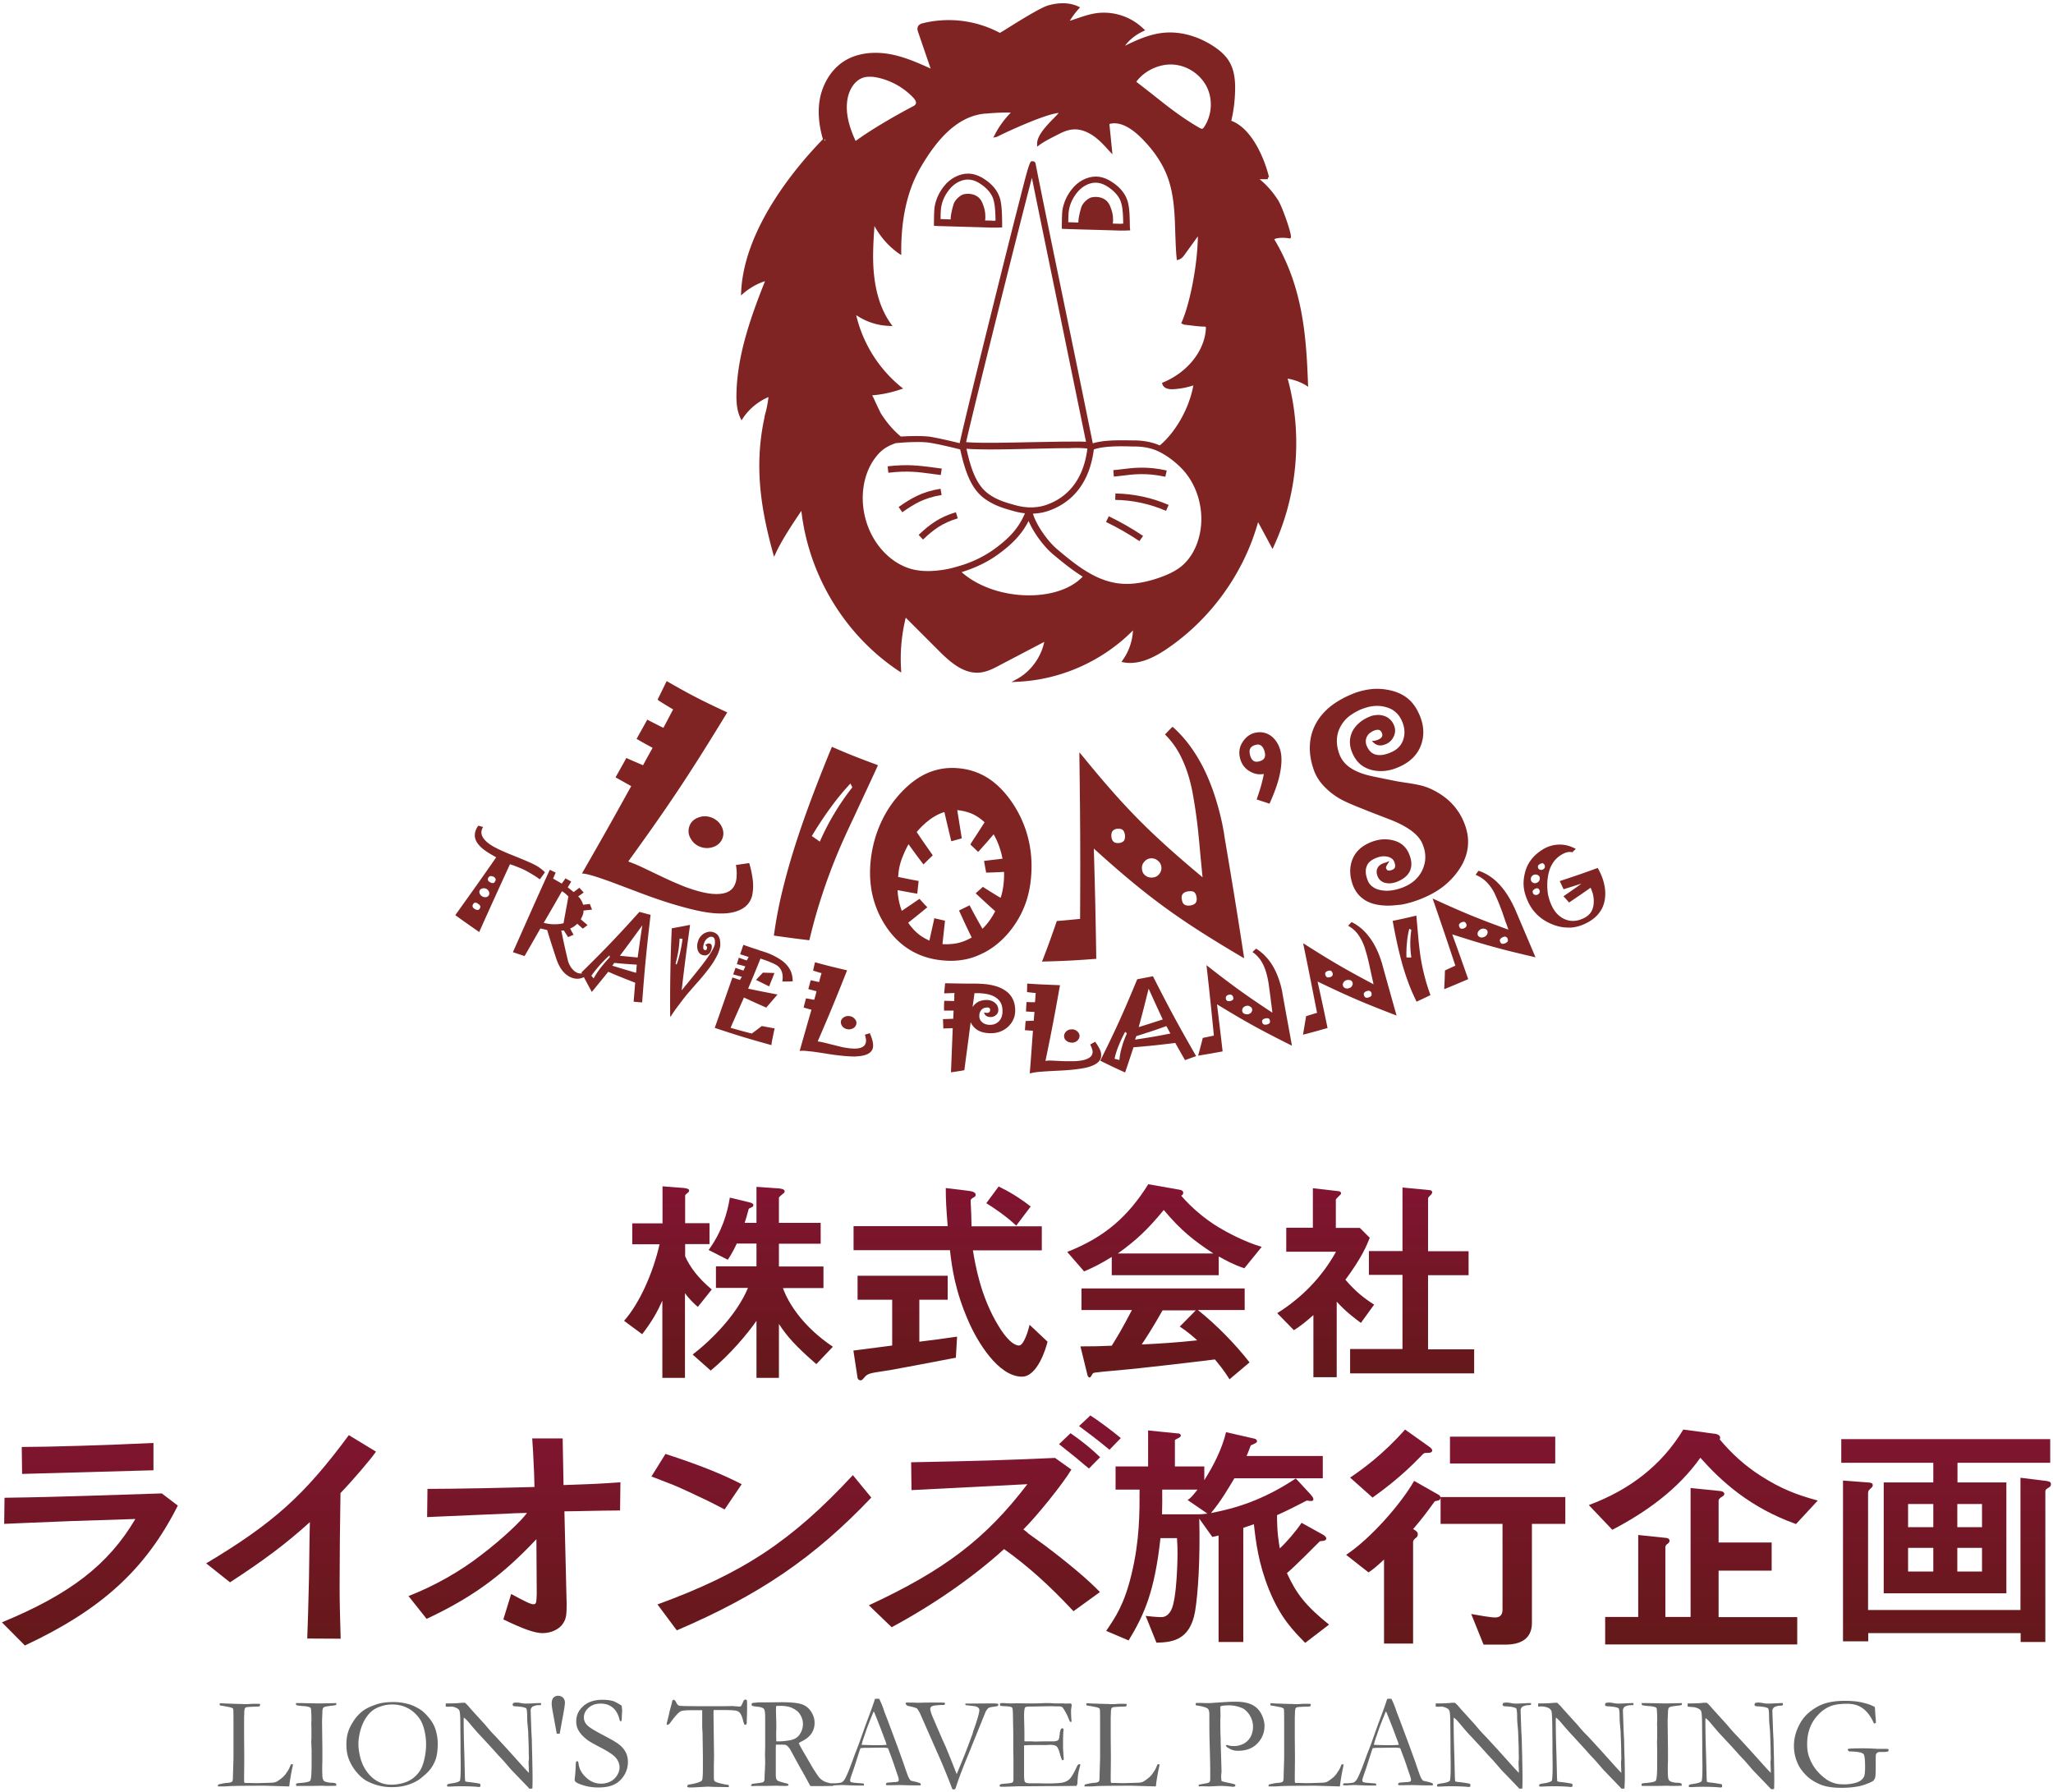
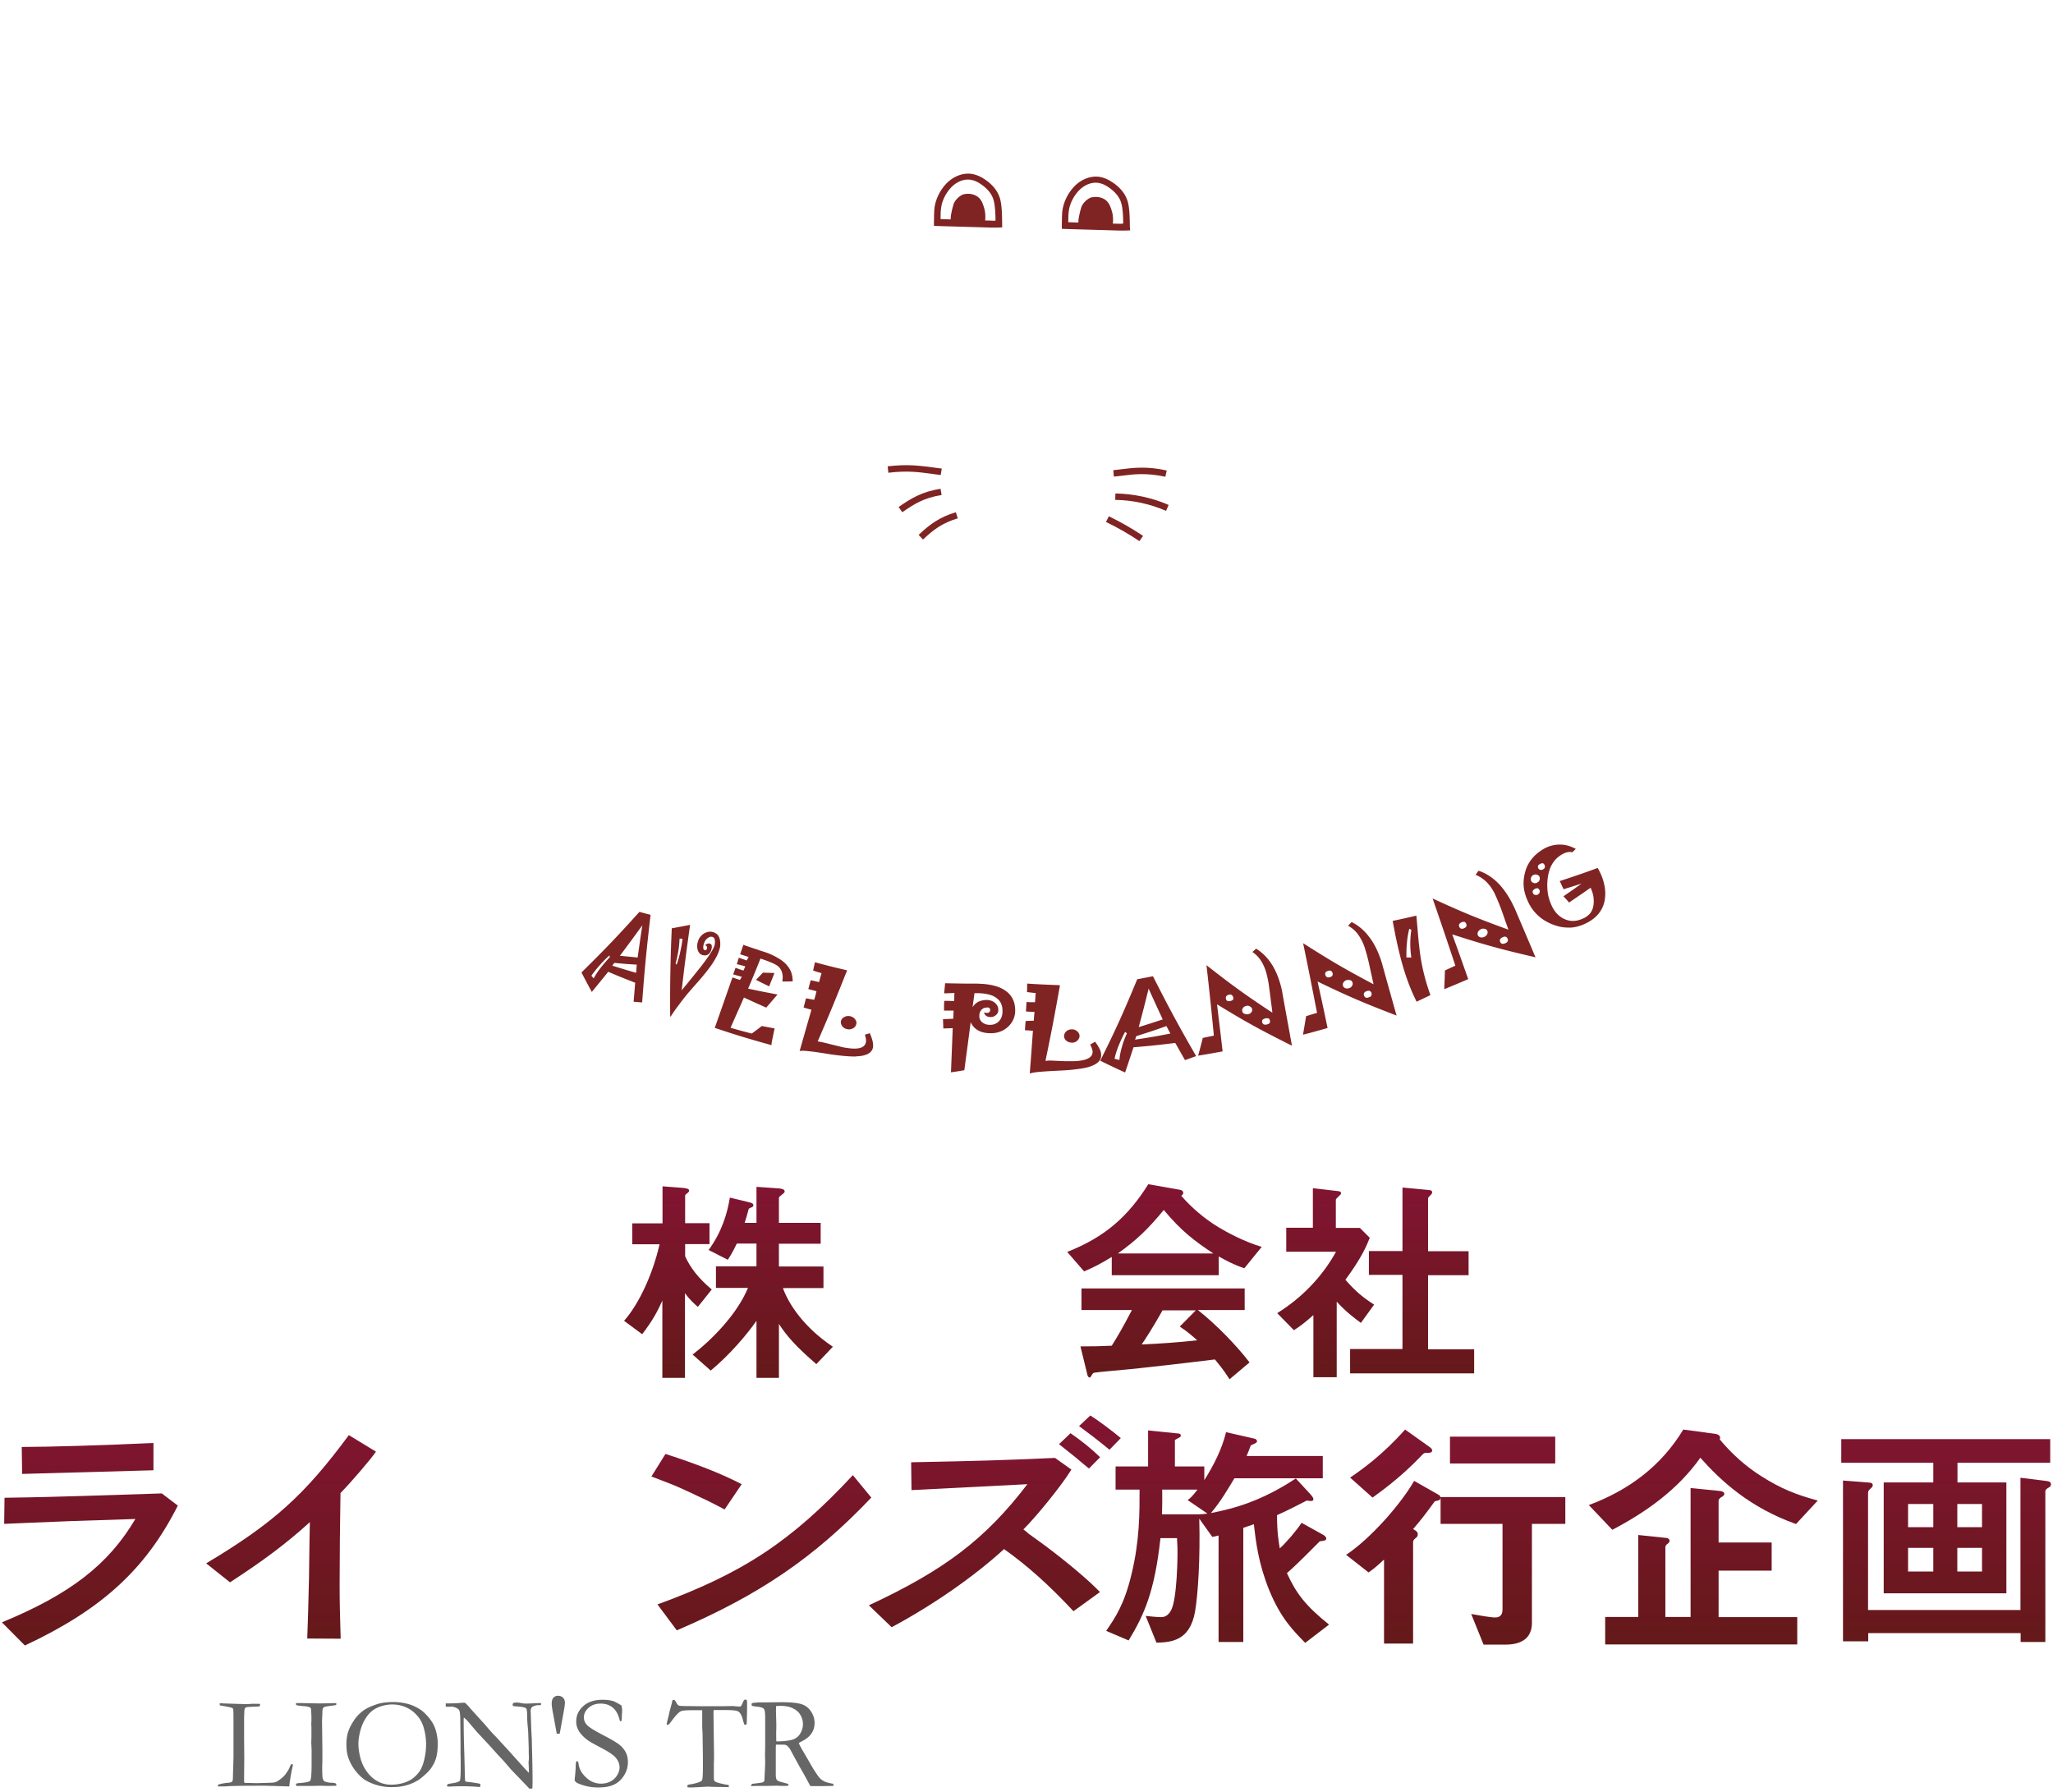
<svg xmlns="http://www.w3.org/2000/svg" version="1.1" id="レイヤー_1" x="0" y="0" width="118" height="103" xml:space="preserve">
  <style>.st14{fill:#7f2423}</style>
  <linearGradient id="SVGID_1_" gradientUnits="userSpaceOnUse" x1="59" y1="94.547" x2="59" y2="81.35">
    <stop offset="0" stop-color="#641919" />
    <stop offset="1" stop-color="#821432" />
  </linearGradient>
-   <path d="M.11 93.24c3.93-1.62 6.12-3.32 7.67-5.94l-3.68.12c-2.14.08-2.57.11-3.86.16l.02-1.5c2.08-.03 2.96-.06 4.7-.11l4.34-.14.92.7c-1.85 3.67-4.39 5.98-8.79 8.04L.11 93.24zm1.14-10.08c1.56 0 4.9-.1 7.57-.23v1.57l-7.55.21-.02-1.55z" fill="url(#SVGID_1_)" />
+   <path d="M.11 93.24c3.93-1.62 6.12-3.32 7.67-5.94l-3.68.12c-2.14.08-2.57.11-3.86.16l.02-1.5c2.08-.03 2.96-.06 4.7-.11l4.34-.14.92.7c-1.85 3.67-4.39 5.98-8.79 8.04zm1.14-10.08c1.56 0 4.9-.1 7.57-.23v1.57l-7.55.21-.02-1.55z" fill="url(#SVGID_1_)" />
  <linearGradient id="SVGID_00000103963333211784197430000009614263406359413929_" gradientUnits="userSpaceOnUse" x1="59" y1="94.547" x2="59" y2="81.35">
    <stop offset="0" stop-color="#641919" />
    <stop offset="1" stop-color="#821432" />
  </linearGradient>
  <path d="M11.85 89.85c3.87-2.31 5.66-3.93 8.2-7.37l1.56.95c-.31.45-1.37 1.69-2.04 2.38-.03 1.94-.05 3.53-.05 5.27 0 1.05.02 1.66.06 3.1l-1.92-.01.05-1.5.05-1.98.03-2.17.02-1.04c-1.39 1.26-2.67 2.21-4.59 3.46l-1.37-1.09z" fill="url(#SVGID_00000103963333211784197430000009614263406359413929_)" />
  <linearGradient id="SVGID_00000127006521506611365810000003383366550426480543_" gradientUnits="userSpaceOnUse" x1="59" y1="94.547" x2="59" y2="81.35">
    <stop offset="0" stop-color="#641919" />
    <stop offset="1" stop-color="#821432" />
  </linearGradient>
-   <path d="M23.48 91.73c1.46-.57 2.95-1.4 4.19-2.37 1.17-.89 2.29-1.94 2.62-2.41-.58.01-.97.03-1.11.04l-1.64.07-2.99.13.02-1.62 1.29-.01c1.2-.01 2.43-.04 3.68-.07l1.18-.03-.02-.76-.06-1.25-.05-.78h1.75l.05 2.68c1.68-.06 2.04-.07 3.27-.16l-.02 1.62-.94.01-1.57.03c-.06 0-.31 0-.69.01l.12 4.98.01.34c0 .64-.03.85-.2 1.11-.2.34-.69.57-1.19.57-.44 0-1.12-.24-2.25-.79l.45-1.46c.83.45 1.12.59 1.28.59.16 0 .17-.08.19-.57v-.08l-.02-3.09c-1.98 2.11-3.71 3.36-6.31 4.58l-1.04-1.31z" fill="url(#SVGID_00000127006521506611365810000003383366550426480543_)" />
  <linearGradient id="SVGID_00000070805869672831659970000006290625719929880220_" gradientUnits="userSpaceOnUse" x1="59" y1="94.547" x2="59" y2="81.35">
    <stop offset="0" stop-color="#641919" />
    <stop offset="1" stop-color="#821432" />
  </linearGradient>
  <path d="M38.25 83.56c1.87.61 3.2 1.13 4.38 1.74l-.98 1.45c-.38-.2-.72-.37-1.06-.54-.64-.31-1.67-.78-1.9-.87l-1.03-.4c-.02 0-.09-.04-.22-.08l.81-1.3zm-.46 8.65c4.9-1.79 7.7-3.63 11.23-7.43l1.06 1.29c-3.29 3.46-6.44 5.6-11.18 7.63l-1.11-1.49z" fill="url(#SVGID_00000070805869672831659970000006290625719929880220_)" />
  <linearGradient id="SVGID_00000151516462837985893730000007779967313729122995_" gradientUnits="userSpaceOnUse" x1="59" y1="94.547" x2="59" y2="81.35">
    <stop offset="0" stop-color="#641919" />
    <stop offset="1" stop-color="#821432" />
  </linearGradient>
  <path d="M49.94 92.26c4.37-2.03 6.72-3.83 9.11-6.96l-6.66.34-.02-1.6c3.99-.08 5.12-.11 8.27-.25l.94.67c-.53.88-2.03 2.72-2.76 3.44.16.11.26.2.28.23l.94.68c1.31.98 2.56 2.03 3.18 2.69l-1.52 1.1c-1.4-1.5-2.64-2.61-3.99-3.57-1.71 1.56-4.02 3.18-6.46 4.49l-1.31-1.26zm11.59-9.89c.65.45 1.2.89 1.7 1.38l-.64.65c-.19-.16-.3-.24-.78-.65l-.94-.75.66-.63zm1.14-1.02c.39.24 1.33.94 1.75 1.3l-.65.67c-.73-.6-1.09-.87-1.75-1.36l.65-.61z" fill="url(#SVGID_00000151516462837985893730000007779967313729122995_)" />
  <linearGradient id="SVGID_00000124159278802915483590000013049481503509790139_" gradientUnits="userSpaceOnUse" x1="59" y1="94.547" x2="59" y2="81.35">
    <stop offset="0" stop-color="#641919" />
    <stop offset="1" stop-color="#821432" />
  </linearGradient>
  <path d="M75.02 94.42c-.69-.71-1.4-1.4-2.07-3.03-.62-1.53-.77-2.79-.88-3.79-.19.07-.28.1-.61.21v6.56h-1.42v-6.12c-.1.03-.18.04-.36.08l-.75-1.05c.06 2.28-.07 4.32-.24 5.33-.3 1.74-1.43 1.77-2.22 1.8l-.62-1.54c.25.03.67.07.88.07.1 0 .38 0 .59-.41.34-.68.36-3.09.36-3.19 0-.28 0-.5-.03-.94h-.95c-.33 3.02-.91 4.37-1.83 5.88l-1.29-.55c.54-.79 1.04-1.53 1.45-3.23.48-1.96.47-3.59.47-4.89h-1.38v-1.33h1.87v-2.07l1.67.17c.08 0 .21.01.21.13 0 .1-.17.14-.34.25v1.52h1.69v.79c.54-.86 1.01-1.77 1.25-2.76l1.62.37c.07.01.16.06.16.16 0 .08-.14.13-.36.23-.07.21-.17.44-.24.61h4.38v1.28h-5.08c-.3.5-.79 1.35-1.35 2 1.43-.28 2.95-.72 4.88-1.99l.85.92c.03.04.16.17.16.27 0 .16-.21.1-.38.08-.47.24-1.12.58-1.71.84 0 1.04.1 1.54.16 1.91.38-.35.95-1.01 1.25-1.47l1.19.66c.09.04.23.14.23.24 0 .14-.2.14-.37.16-.37.37-1.33 1.35-1.89 1.83.54 1.19 1.09 1.89 2.42 2.96l-1.37 1.05zm-6.76-8.21c.13-.08.27-.21.57-.6H66.8c.01.5 0 .92-.01 1.42h2.14c.08 0 .23-.01.47-.04l-1.14-.78z" fill="url(#SVGID_00000124159278802915483590000013049481503509790139_)" />
  <linearGradient id="SVGID_00000176007809287962181170000014239865553178873229_" gradientUnits="userSpaceOnUse" x1="59" y1="94.547" x2="59" y2="81.35">
    <stop offset="0" stop-color="#641919" />
    <stop offset="1" stop-color="#821432" />
  </linearGradient>
  <path d="M82.65 86.24c-.17.03-.19.04-.21.08-.5.68-.67.92-1.22 1.56.2.11.27.17.27.3 0 .13-.06.17-.14.23-.06.06-.13.11-.13.21v5.84h-1.67v-4.83c-.47.44-.68.6-.89.74l-1.29-1.01c1.43-.95 3.17-2.95 3.91-4.25l1.39.79c.1.04.13.14.13.18-.01.09-.07.15-.15.16zm-.61-2.74c-.19 0-.2.01-.34.16-1.23 1.29-2.35 2.07-2.81 2.41l-1.29-1.15c.71-.48 1.86-1.3 3.16-2.76l1.42 1.01c.06.04.14.13.14.18 0 .15-.17.15-.28.15zm6.01 4.07v5.7c0 .92-.65 1.25-1.53 1.25h-1.25l-.71-1.76c.45.08 1.12.2 1.38.2.23 0 .42-.11.42-.45v-4.93H82.8v-1.54h7.17v1.54h-1.92zm-4.71-3.46v-1.54h6.05v1.54h-6.05z" fill="url(#SVGID_00000176007809287962181170000014239865553178873229_)" />
  <linearGradient id="SVGID_00000093154075180634747970000002528904633501762233_" gradientUnits="userSpaceOnUse" x1="59" y1="94.547" x2="59" y2="81.35">
    <stop offset="0" stop-color="#641919" />
    <stop offset="1" stop-color="#821432" />
  </linearGradient>
  <path d="M103.23 87.59c-2.64-.94-4.29-2.45-5.5-3.81-1.28 1.81-3.1 3.12-5.06 4.14l-1.35-1.42c2.32-.86 4.18-2.27 5.43-4.34l1.86.25c.16.03.26.11.26.23 0 .03-.02.07-.03.08.7.84 1.5 1.56 2.41 2.13 1.08.69 1.97 1.05 3.23 1.39l-1.25 1.35zM92.26 94.5v-1.57h1.9v-4.71l1.53.16c.1 0 .27.03.27.17 0 .04 0 .08-.1.17-.04.01-.14.1-.14.2v4.01h1.45v-7.41l1.59.16c.2.01.35.06.35.18 0 .08-.11.16-.17.18-.04.03-.16.11-.16.2v2.41h3.05v1.62h-3.05v2.67h4.52v1.57H92.26z" fill="url(#SVGID_00000093154075180634747970000002528904633501762233_)" />
  <linearGradient id="SVGID_00000051354560805966815520000014510016603940570027_" gradientUnits="userSpaceOnUse" x1="59" y1="94.547" x2="59" y2="81.35">
    <stop offset="0" stop-color="#641919" />
    <stop offset="1" stop-color="#821432" />
  </linearGradient>
  <path d="M112.51 84.07v1.13h2.81v6.37h-7.05V85.2h2.85v-1.13h-5.29v-1.36h12.01v1.36h-5.33zm5.28 1.4c-.16.1-.23.14-.23.25v8.65h-1.42v-.51h-8.76v.47h-1.45v-9.24l1.43.11c.19.01.28.04.28.16 0 .06-.03.1-.07.14-.14.13-.2.17-.2.31v6.72h8.76v-7.6l1.46.18c.23.03.29.08.29.18.01.07-.02.14-.09.18zm-6.67.97h-1.45v1.33h1.45v-1.33zm0 2.52h-1.45v1.36h1.45v-1.36zm2.8-2.52h-1.42v1.33h1.42v-1.33zm0 2.52h-1.42v1.36h1.42v-1.36z" fill="url(#SVGID_00000051354560805966815520000014510016603940570027_)" />
  <g>
    <linearGradient id="SVGID_00000062896612512597413160000005203347833267423152_" gradientUnits="userSpaceOnUse" x1="60.298" y1="79.335" x2="60.298" y2="68.071">
      <stop offset="0" stop-color="#641919" />
      <stop offset="1" stop-color="#821432" />
    </linearGradient>
    <path d="M40.11 75.11c-.21-.18-.5-.45-.74-.79v4.87h-1.3v-4.44c-.29.65-.59 1.19-1.16 1.93l-1.04-.77c.87-.98 1.66-2.72 2.04-4.4h-1.57v-1.2h1.74v-2.13l1.16.09c.1.01.37.03.37.15 0 .06-.05.12-.1.15s-.13.1-.13.14v1.59h1.4v1.2h-1.4v.7c.27.61.75 1.26 1.53 1.91l-.8 1zm6.81 3.29c-1.22-1.06-1.7-1.62-2.15-2.31v3.1h-1.29v-3.28c-.52.75-1.52 1.94-2.63 2.86l-1.04-.92c1.13-.87 2.56-2.33 3.18-3.83h-1.84v-1.24h2.33v-1.31h-1.13c-.28.59-.43.79-.52.93l-1.1-.56c.77-1.06 1.07-2.1 1.22-3.01l1.08.26c.27.06.27.13.27.17 0 .08-.03.1-.13.14-.03.01-.14.06-.14.09-.1.37-.15.56-.23.79h.68v-2.07l1.28.09c.1.01.34.03.34.17 0 .06-.05.11-.1.14-.2.17-.23.18-.23.24v1.43h2.4v1.2h-2.4v1.31h2.56v1.24H45c.32.89 1.17 2.23 2.87 3.37l-.95 1z" fill="url(#SVGID_00000062896612512597413160000005203347833267423152_)" />
    <linearGradient id="SVGID_00000054235518947729636520000011284786051933256344_" gradientUnits="userSpaceOnUse" x1="60.298" y1="79.335" x2="60.298" y2="68.071">
      <stop offset="0" stop-color="#641919" />
      <stop offset="1" stop-color="#821432" />
    </linearGradient>
-     <path d="M54.94 78.03c-1.11.22-3.7.7-3.71.7-.13.03-.75.11-.89.14-.29.05-.47.09-.61.24-.17.19-.18.22-.27.22-.05 0-.15-.03-.17-.14l-.24-1.57c.7-.09 1.15-.15 2.23-.29V74.7h-1.99v-1.38h5.18v1.38h-1.63v2.41c.83-.1 1.1-.14 2.17-.29l-.07 1.21zm3.8 1.09c-1.38 0-2.59-2.07-3.06-3.15-.79-1.79-.96-3.1-1.08-4.12h-5.54v-1.38h5.41c-.08-1.02-.11-1.47-.11-2.19l1.15.14c.36.04.57.08.57.26 0 .06-.04.1-.14.15-.14.08-.15.13-.15.18.04.77.04.96.05 1.47h4.04v1.38h-3.96c.14.83.43 2.62 1.45 4.31.49.82.91 1.16 1.2 1.16.28 0 .54-.89.61-1.19l1.03.97c-.09.38-.58 2.01-1.47 2.01zm-.33-8.68c-.64-.6-1.34-1.05-1.72-1.29l.71-.96c.64.31 1.21.66 1.84 1.15l-.83 1.1z" fill="url(#SVGID_00000054235518947729636520000011284786051933256344_)" />
    <linearGradient id="SVGID_00000012448017867415383020000006939611285176770730_" gradientUnits="userSpaceOnUse" x1="60.298" y1="79.335" x2="60.298" y2="68.071">
      <stop offset="0" stop-color="#641919" />
      <stop offset="1" stop-color="#821432" />
    </linearGradient>
    <path d="M71.52 72.89c-.65-.22-1.08-.46-1.47-.68v1.08H63.9v-1.05c-.65.4-1.03.59-1.59.83l-.97-1.12c2.17-.85 3.5-2.04 4.66-3.89l1.82.32c.1.01.19.08.19.17 0 .08-.05.14-.12.17.62.71 1.35 1.33 2.16 1.82.45.27 1.47.83 2.47 1.12l-1 1.23zm-.85 6.38c-.13-.19-.28-.47-.84-1.14-1.75.22-4.62.54-4.99.57-.27.03-1.62.14-1.93.19-.06.01-.1.04-.13.09-.08.15-.12.19-.15.19-.04 0-.1-.05-.12-.12l-.41-1.67c.8 0 1.16-.01 1.8-.04.32-.51.59-.96 1.16-2.05h-2.9v-1.24h9.38v1.24h-2.69c1.1.87 2.22 2.04 2.97 3.01l-1.15.97zm-3.78-9.73c-.92 1.12-1.59 1.75-2.64 2.5h5.49c-1.09-.72-1.85-1.3-2.85-2.5zm.92 6.7l.92-.93h-1.91c-.6 1.06-.97 1.62-1.2 1.96 1.07-.05 2.13-.12 3.19-.24-.19-.17-.49-.45-1-.79z" fill="url(#SVGID_00000012448017867415383020000006939611285176770730_)" />
    <linearGradient id="SVGID_00000146461766108684263720000008343699105817656228_" gradientUnits="userSpaceOnUse" x1="60.298" y1="79.335" x2="60.298" y2="68.071">
      <stop offset="0" stop-color="#641919" />
      <stop offset="1" stop-color="#821432" />
    </linearGradient>
    <path d="M78.22 76.03c-.38-.28-.86-.64-1.39-1.22v4.34h-1.34v-3.57c-.43.38-.7.6-1.12.87l-.96-.98c1.4-.87 2.58-2.08 3.38-3.53h-2.86v-1.38h1.53v-2.27l1.48.17c.08.01.14.05.14.12 0 .05-.05.1-.09.13-.18.18-.21.2-.21.25v1.61h1.38l.57.57c-.19.48-.47 1.15-1.4 2.41.6.69 1.03 1.03 1.65 1.43l-.76 1.05zm-.62 2.88v-1.38h3.01v-4.26h-1.93V71.9h1.93v-3.65l1.57.15c.06 0 .14.05.14.12 0 .04-.03.09-.06.13-.1.1-.18.17-.18.22v3.04h2.33v1.38h-2.33v4.26h2.65v1.38H77.6z" fill="url(#SVGID_00000146461766108684263720000008343699105817656228_)" />
  </g>
  <g opacity=".6">
    <path d="M12.52 102.66c0-.04.01-.07.03-.1.19-.05.38-.09.57-.1.12-.01.2-.04.23-.08.03-.03.04-.15.04-.36l.03-.99v-1.77c0-.53 0-.85-.01-.98 0-.03-.01-.06-.03-.1a.823.823 0 00-.16-.06c-.04-.01-.24-.05-.59-.11v-.06-.06c.05 0 .12 0 .23.01l.57.02.33.01h.1c.01 0 .05 0 .11.01h.25l.3-.02c.2 0 .34 0 .43.01 0 .04-.01.09-.03.14-.03.01-.16.01-.39.02s-.36.02-.4.04c-.06.03-.09.13-.09.3 0 .04 0 .12-.01.24v1.15l.01 1.23-.01 1.05v.23c0 .08.01.12.04.14.06 0 .25 0 .55.01h.25l.64-.02c.17 0 .29-.02.36-.05.07-.03.19-.11.36-.25.1-.09.18-.18.24-.28.01-.02.04-.05.06-.09.05-.06.11-.19.19-.39h.12c-.01.09-.03.17-.05.25-.07.35-.12.64-.15.88 0 .05-.01.1-.02.14l-1.39-.04c-1.2 0-1.91.01-2.13.03-.07 0-.14.01-.22.01h-.36zM17.01 102.52c.05-.02.11-.04.17-.04.38-.03.6-.07.65-.14.05-.07.08-.38.08-.96v-.8l-.02-.45.01-.26v-.63l-.01-.15.01-.19v-.16c0-.16-.01-.32-.02-.5a.3.3 0 00-.04-.1c-.09-.05-.24-.08-.45-.09-.21-.02-.32-.04-.35-.05-.02-.01-.03-.05-.03-.12h.31l.99.02c.25 0 .59-.01 1.02-.02 0 .04 0 .08-.01.11-.05.01-.13.03-.25.04-.24.03-.38.05-.43.08-.03.01-.06.03-.07.06-.03.04-.04.13-.04.25l-.02.48.02 1.66v.66c-.01.21-.01.35-.01.42 0 .28.01.46.02.53s.04.13.07.17.09.06.17.08c.11.03.2.04.27.04.14 0 .23.02.27.06.01.03.01.06.01.08v.03c-.23.01-.39.01-.5.01-.06 0-.17 0-.33-.01l-.52.01h-.95l-.02-.12zM19.91 100.25c0-.25.03-.48.09-.68.06-.2.16-.41.31-.64.14-.23.32-.42.52-.58.2-.16.49-.29.85-.41.25-.08.57-.12.96-.12.26 0 .52.04.77.1s.48.17.68.29c.21.12.41.32.61.57.14.18.25.37.32.58.09.27.14.55.14.84 0 .33-.03.6-.09.82-.06.22-.17.43-.32.64-.12.16-.32.35-.6.57-.19.14-.42.26-.71.35-.28.09-.58.13-.91.13a2.973 2.973 0 01-1.53-.4c-.17-.11-.35-.27-.53-.49-.18-.22-.32-.46-.42-.72-.1-.25-.14-.54-.14-.85zm2.59 2.32c.21 0 .43-.03.65-.09.22-.06.43-.16.6-.29.17-.14.31-.29.41-.46.1-.17.18-.39.24-.67.06-.27.09-.54.09-.81 0-.34-.05-.67-.15-1-.08-.25-.2-.48-.38-.67-.18-.2-.38-.35-.63-.46-.25-.11-.51-.16-.79-.16-.23 0-.45.04-.66.11-.21.07-.39.17-.53.29-.14.12-.27.28-.39.49-.12.21-.21.45-.27.7-.06.26-.09.48-.09.68 0 .21.03.44.09.7.06.26.15.49.26.68.11.19.24.36.4.51.16.15.34.26.53.34.18.07.39.11.62.11zM25.62 98.08v-.18c.38 0 .67-.01.85-.03.07-.01.12-.01.15-.01h.1c.11.09.2.19.29.3.02.02.04.05.07.08l.79.87.11.13c.16.19.3.35.43.48s.38.41.76.82l.89.99c.09.1.2.22.34.36v-.06c-.01-.34-.02-.53-.02-.55l.02-.22-.01-.35v-.16c0-.1-.01-.42-.03-.94 0-.07-.01-.21-.03-.41s-.03-.38-.03-.53c0-.27-.02-.43-.05-.48-.02-.03-.13-.07-.32-.1-.04 0-.12-.01-.21-.02-.11 0-.18-.01-.2-.02a.17.17 0 01-.06-.06c.01-.04.02-.08.03-.11.07-.02.13-.03.2-.03s.16.01.26.03c.1.02.2.03.28.03.12 0 .29-.01.53-.02.14-.01.23-.01.28-.01h.06l-.01.12c-.02-.01-.08 0-.15 0s-.13.01-.19.03c-.09.03-.14.05-.16.07-.06.06-.09.13-.09.2l.04 1.18.03.54v.16l.02.75c.01.51.02.96.02 1.33 0 .08 0 .26-.01.53l-.17.01c-.09-.1-.39-.41-.9-.94-.12-.12-.2-.21-.24-.26l-.32-.37c-.12-.14-.21-.22-.24-.26-.04-.04-.06-.07-.08-.08-.27-.31-.62-.69-1.06-1.16-.12-.12-.29-.32-.51-.58-.14-.17-.23-.27-.27-.31s-.09-.08-.15-.13l-.01.13c0 .49.01 1.15.04 2.01l.03 1.23c0 .1.01.21.02.3l.13.03c.24.02.47.06.7.1.02.01.03.03.04.03v.14c-.04.01-.07.02-.1.02s-.06 0-.1-.01a12.249 12.249 0 00-1.56-.01h-.05c-.02 0-.05 0-.1-.01v-.11l.1-.04.18-.03c.16-.02.27-.05.34-.08.05-.02.09-.04.12-.08.03-.17.04-.42.04-.75 0-.15 0-.44-.01-.85v-.51l-.01-1.06c0-.47-.02-.75-.05-.83a.237.237 0 00-.09-.12.813.813 0 00-.37-.13c-.18.02-.28.01-.33 0zM32 99.64l-.2-1.1c-.06-.31-.09-.51-.09-.62 0-.16.03-.27.1-.35.07-.07.15-.11.27-.11.11 0 .21.04.28.11.07.07.11.17.11.28 0 .1-.03.33-.1.69l-.2 1.1H32zM35.73 98.03c.02.16.03.26.03.28l-.02.33c0 .14-.01.23-.02.27-.02.01-.04.01-.06.01l-.03-.01c-.08-.35-.21-.6-.4-.76-.19-.16-.42-.24-.7-.24-.29 0-.52.08-.7.24-.18.16-.27.34-.27.56 0 .16.06.31.19.44.12.13.45.33.97.6.4.21.68.37.85.5.17.13.3.28.39.45.09.17.13.36.13.57 0 .27-.07.52-.21.75-.14.23-.32.41-.56.53s-.54.18-.93.18c-.34 0-.66-.05-.97-.16-.18-.06-.29-.12-.33-.16a.176.176 0 01-.06-.13c0-.03 0-.06.01-.1.03-.29.05-.54.05-.72.01-.12.01-.19.03-.21.01-.02.03-.03.05-.03.02 0 .04.01.05.02.01.02.02.05.03.09.03.31.17.58.43.82.25.24.54.36.86.36.2 0 .38-.04.54-.12.16-.08.29-.2.39-.36s.14-.31.14-.45c0-.2-.07-.38-.21-.55-.14-.17-.43-.36-.85-.58s-.71-.38-.84-.49c-.21-.17-.37-.34-.47-.53a1 1 0 01-.12-.5c0-.35.14-.64.41-.88.27-.24.64-.36 1.1-.36.25 0 .47.03.66.09.16.08.3.15.44.25zM38.47 98.42l.15-.56c.01-.07.02-.12.04-.14s.04-.03.06-.03c.04 0 .1.05.15.16.04.08.08.13.11.15.03.02.07.04.12.04h.04l.16.01.88.01h1.35l.58-.01c.03 0 .06 0 .09.01.17.01.27.02.31.02.04 0 .07-.01.09-.04.01-.01.05-.09.12-.25.03-.07.07-.11.12-.11.02 0 .04.01.08.02.01.05.02.09.02.13V98.29c0 .08-.01.32-.02.74 0 .03-.01.05-.02.07-.03.02-.05.03-.07.03s-.04-.01-.05-.03-.03-.08-.06-.17c-.05-.22-.11-.38-.19-.48-.05-.06-.12-.11-.21-.13s-.32-.04-.67-.04h-.63c-.01.1-.01.19-.01.27l.03 2.32c0 .09 0 .27-.01.52v.78c0 .09.01.15.04.19.03.04.11.07.24.11.23.06.38.09.46.1.05 0 .09.02.12.03v.11l-.53-.01c-.29 0-.51-.01-.66-.02l-.54.03-.4.02c-.11 0-.18 0-.21-.01l-.05-.02c0-.06.02-.09.03-.11.02-.02.06-.03.14-.04.1-.01.23-.04.37-.08.14-.04.23-.08.28-.12.03-.02.04-.06.05-.11.02-.11.03-.32.03-.64v-.63l-.02-1.38-.02-.3v-1h-.6c-.36 0-.57.02-.65.07-.12.07-.3.26-.54.59-.08.12-.15.18-.21.18l-.03-.01c-.01-.01-.01-.03-.01-.04 0-.03.02-.12.06-.27.05-.19.08-.32.09-.39zM43.24 102.52c.36-.04.57-.07.61-.09.03-.01.06-.05.09-.11v-.04c0-.06.01-.29.03-.67 0-.11.01-.22.01-.32l-.01-.44.01-.5V98.74c0-.28-.02-.46-.07-.52-.04-.06-.16-.11-.36-.13s-.3-.04-.32-.06c-.02-.01-.03-.03-.03-.06 0-.02 0-.04.01-.07.03-.02.08-.04.17-.04.01 0 .05 0 .1-.01.06-.01.11-.01.16-.01h.3l.98-.01c.55 0 .94.04 1.17.12s.4.22.53.42c.13.2.2.41.2.65 0 .46-.24.81-.72 1.05-.08.04-.15.08-.19.11.08.18.2.39.35.64l.47.81c.19.3.32.49.39.56.07.08.16.14.26.19s.28.1.52.14v.12c-.34.01-.74.01-1.2.01-.03 0-.08 0-.13-.01-.18-.34-.38-.71-.62-1.12l-.55-1.01c-.08-.1-.14-.17-.19-.2s-.11-.04-.19-.04H44.6c-.01.08-.01.24-.01.49v1.28c0 .05.01.11.03.2.02.05.05.08.1.11s.19.07.42.13l.15.04c.02.03.03.06.03.1-.07.01-.11.02-.14.02-.22 0-.38 0-.47-.01h-.12l-.51.01h-.5c-.02 0-.13 0-.34.01l-.07-.01-.01-.04c.03-.02.04-.05.08-.08zm1.38-2.44h.15c.18 0 .38-.02.62-.06.16-.03.3-.08.4-.16.1-.07.19-.18.26-.33a1.018 1.018 0 00-.06-.99c-.08-.14-.22-.26-.42-.36s-.43-.14-.7-.14c-.07 0-.15 0-.26.01-.01.13-.01.23-.01.3l.02.7v.29c-.01.19-.01.44 0 .74z" />
-     <path d="M47.76 102.52a.23.23 0 01.09-.03h.18c.19-.02.3-.03.34-.05.09-.05.16-.13.22-.25.13-.25.27-.61.44-1.08.08-.22.13-.36.15-.4.06-.15.12-.31.18-.47l.35-.98c.05-.15.19-.51.39-1.06.05-.14.12-.33.19-.56l.11-.01h.13c.11.21.2.44.28.68.04.13.12.32.22.58l.57 1.53.3.83c.16.47.26.76.31.87.05.11.1.18.14.21.01.01.06.03.14.04.08.02.14.04.17.04.11.03.19.06.24.08.01.03.02.05.02.06 0 .01 0 .03-.01.06h-.17c-.13 0-.35 0-.67-.01l-.37-.01-.45.01H51c-.03 0-.05-.01-.08-.02 0-.03.01-.07.02-.1.03-.01.06-.02.08-.03l.39-.03c.1 0 .18-.02.23-.04.01-.04.02-.08.02-.1 0-.04-.03-.16-.1-.35-.04-.12-.08-.24-.12-.35-.03-.11-.16-.48-.4-1.11-.1-.02-.19-.03-.27-.03l-.8.01h-.23c-.08 0-.18.01-.28.02a2 2 0 00-.06.16l-.33 1.03c-.14.39-.21.61-.21.65 0 .02.01.06.04.11.05.01.12.03.21.04l.51.04c.03.02.04.04.04.06 0 .01 0 .03-.01.06h-.26c-.2 0-.43-.01-.69-.02-.12 0-.21-.01-.26-.01s-.14 0-.27.01c-.09 0-.15.01-.18.01-.06 0-.14 0-.23-.01v-.02c-.02-.01-.01-.03 0-.06zm1.78-2.24c.27.01.57.02.91.02.19 0 .36-.01.51-.02-.03-.1-.05-.19-.09-.27-.16-.43-.25-.67-.27-.72l-.34-.86-.04-.07c-.02.03-.07.16-.16.38-.16.39-.27.69-.34.91-.03.1-.07.19-.1.29s-.06.16-.06.2c-.01.04-.02.08-.04.12l.02.02zM52.05 97.91l.03-.06c.2 0 .4 0 .6.01h.24c.16-.01.46-.01.88-.01h.25c.08 0 .16 0 .23.01.02.01.03.02.04.03l-.01.06c-.02.03-.05.04-.11.04h-.03c-.07 0-.18 0-.34.02-.16.01-.26.04-.31.08-.03.03-.05.06-.05.11 0 .1.04.24.12.44l.57 1.32.2.44c.19.46.38.93.57 1.42.02.05.04.1.06.14l.25-.61c.13-.31.26-.64.39-.98l.26-.7a.85.85 0 00.04-.15c.24-.66.36-1.08.36-1.25a.16.16 0 00-.05-.11c-.03-.04-.09-.07-.16-.09-.03-.01-.13-.02-.29-.04l-.28-.03c-.02-.03-.03-.05-.03-.06l.01-.03 1.21-.01h.4c.13 0 .23.01.28.03v.03c0 .02-.01.05-.02.08-.06.02-.12.03-.16.04-.21.02-.34.05-.39.09-.05.03-.1.11-.16.21l-.98 2.42c-.3.73-.52 1.29-.65 1.69l-.11.32a.16.16 0 01-.08.03c-.03 0-.06 0-.09-.01-.29-.76-.54-1.36-.72-1.77l-1.14-2.59c-.08-.15-.14-.25-.18-.28-.04-.03-.19-.08-.43-.13a.479.479 0 01-.14-.04c-.06-.07-.08-.09-.08-.11zM57.47 102.58c.02-.02.04-.04.06-.04.04-.01.12-.02.22-.03.24-.01.39-.04.45-.07.04-.05.05-.12.05-.21v-1.21l-.01-.45v-.94l-.02-1.06c0-.25-.02-.4-.05-.43-.04-.05-.18-.07-.4-.08-.09 0-.18-.01-.25-.02-.03-.02-.05-.04-.05-.07 0-.02.01-.04.02-.07.02-.01.04-.02.06-.02h.12c.15.01.3.02.46.02l.28-.01.66.01c.33 0 .58 0 .77-.01.18-.01.31-.01.37-.01s.2 0 .42.02h.53l.06.01.31-.01.04.02.03.06c0 .03-.01.09-.02.16s-.02.12-.02.13c0 .26.01.48.03.66 0 .02-.01.03-.02.03-.03 0-.05 0-.07-.01-.03-.05-.06-.13-.11-.25s-.12-.26-.21-.41c-.06-.1-.11-.17-.15-.19a.483.483 0 00-.21-.03c-.02 0-.14 0-.34-.01h-.16l-1.06.02h-.09c-.14 0-.22.02-.25.05-.04.06-.06.24-.06.53 0 .03.01.33.02.89v.52c.03.01.06.01.09.01h.25c.13 0 .22.01.26.01h.08c.27-.01.61-.01 1.04-.01.13-.02.21-.05.23-.08.04-.04.06-.16.08-.35.02-.19.06-.29.12-.32.03 0 .06.01.09.02 0 .02.01.04.01.06 0 .02 0 .05-.01.09-.01.09-.02.38-.02.87 0 .13.01.27.02.43s.02.25.02.26c0 .02 0 .05-.01.09-.02.01-.04.01-.05.01h-.03c-.04-.07-.08-.18-.12-.32-.06-.25-.13-.41-.2-.47s-.19-.09-.35-.09c-.03 0-.1 0-.19.01H59.54c-.35 0-.57.01-.68.02v1.66c0 .25.02.4.05.44.04.05.13.08.28.08h.46c.14 0 .3.01.5.01.48 0 .8-.02.96-.06.16-.04.29-.11.39-.22s.23-.33.39-.68c.05-.1.09-.15.14-.15.02 0 .05.01.07.03-.07.25-.11.41-.12.48-.03.17-.04.35-.05.53 0 .08-.02.15-.06.21h-.07l-1.05.01h-.47l-1.12.01h-.62c-.45.02-.78.03-.99.03-.04 0-.06-.01-.08-.02a.076.076 0 01-.02-.05l.02-.04zM62.33 102.66c0-.04.01-.07.03-.1.19-.05.38-.09.57-.1.12-.01.2-.04.23-.08.03-.03.04-.15.04-.36l.03-.99v-1.77c0-.53 0-.85-.01-.98 0-.03-.01-.06-.03-.1a.823.823 0 00-.16-.06c-.04-.01-.24-.05-.59-.11v-.06-.06c.05 0 .12 0 .23.01l.57.02.33.01h.1c.01 0 .05 0 .11.01h.25l.3-.02c.2 0 .34 0 .43.01 0 .04-.01.09-.03.14-.03.01-.16.01-.39.02s-.36.02-.4.04c-.06.03-.09.13-.09.3 0 .04 0 .12-.01.24v1.15l.01 1.23-.01 1.05v.23c0 .08.01.12.04.14.06 0 .25 0 .55.01h.25l.64-.02c.17 0 .29-.02.36-.05.07-.03.19-.11.36-.25.1-.09.18-.18.24-.28.01-.02.04-.05.06-.09.05-.06.11-.19.19-.39h.12c-.01.09-.03.17-.05.25-.07.35-.12.64-.15.88 0 .05-.01.1-.02.14l-1.39-.04c-1.2 0-1.91.01-2.13.03-.07 0-.14.01-.22.01h-.36zM68.74 97.88c.04-.01.07-.01.09-.01.08 0 .22 0 .42.01h.21c.05 0 .17 0 .35-.02l.63-.04c.17-.01.36-.02.58-.02.39 0 .7.06.93.17s.41.28.54.52c.12.24.19.47.19.7 0 .39-.14.73-.41 1.01s-.64.42-1.1.42a.96.96 0 01-.32-.04c-.09-.03-.19-.08-.3-.15a.204.204 0 01-.09-.1c.01-.02.02-.03.04-.04.03 0 .07.01.11.02.08.03.19.04.32.04.2 0 .38-.05.56-.14.17-.1.31-.23.4-.41a1.253 1.253 0 00-.01-1.13c-.09-.18-.22-.33-.37-.44-.09-.06-.22-.11-.4-.16a2.08 2.08 0 00-.42-.06c-.31 0-.49.02-.55.07v.05l.01.42v.07c0 .07-.01.17-.01.31 0 .51.01.82.02.95v.21l.05 1.7c0 .02 0 .07-.01.14s-.01.13-.01.17c0 .12.01.21.03.27.06.02.23.06.52.12.13.03.21.05.22.06.02.01.04.02.05.05-.01.04-.02.06-.04.07-.02.01-.05.02-.1.02-.03 0-.1-.01-.21-.02-.21-.02-.38-.03-.5-.03l-.66.03-.39-.01c-.02 0-.1 0-.21.01v-.1l.48-.09c.08-.02.13-.04.14-.07.03-.03.04-.1.04-.2v-.15-.22c0-.29-.01-.92-.04-1.87-.01-.45-.01-.9-.01-1.36v-.06c0-.18-.03-.29-.08-.34-.09-.08-.32-.15-.69-.2-.01-.03-.02-.05-.02-.07 0-.01.01-.03.02-.06zM72.91 102.66c0-.04.01-.07.03-.1.19-.05.38-.09.57-.1.12-.01.2-.04.23-.08.03-.03.04-.15.04-.36l.03-.99v-1.77c0-.53 0-.85-.01-.98 0-.03-.01-.06-.03-.1-.07-.03-.12-.05-.16-.06s-.24-.05-.59-.11v-.06-.06c.05 0 .12 0 .23.01l.57.02.33.01h.1c.01 0 .05 0 .11.01h.25l.3-.02c.2 0 .34 0 .43.01 0 .04-.01.09-.03.14-.03.01-.16.01-.39.02s-.37.02-.4.04c-.06.03-.09.13-.09.3 0 .04 0 .12-.01.24v1.15l.01 1.23-.01 1.05v.23c0 .08.01.12.04.14.06 0 .24 0 .55.01h.25l.64-.02c.17 0 .29-.02.36-.05.07-.03.19-.11.36-.25.1-.09.18-.18.24-.28.01-.02.03-.05.06-.09.05-.06.11-.19.19-.39h.12c-.02.09-.03.17-.05.25-.07.35-.12.64-.15.88-.01.05-.01.1-.02.14l-1.39-.04c-1.2 0-1.91.01-2.13.03-.07 0-.14.01-.22.01h-.36zM77.2 102.52a.23.23 0 01.09-.03h.18c.19-.02.3-.03.34-.05.09-.05.16-.13.22-.25.13-.25.27-.61.44-1.08.08-.22.13-.36.15-.4.06-.15.12-.31.18-.47l.35-.98c.05-.15.19-.51.39-1.06.05-.14.12-.33.19-.56l.11-.01h.13c.11.21.2.44.28.68.04.13.12.32.22.58l.57 1.53.3.83c.16.47.26.76.31.87.05.11.1.18.14.21.01.01.06.03.14.04.08.02.14.04.17.04.11.03.19.06.24.08.01.03.02.05.02.06 0 .01 0 .03-.01.06h-.17c-.13 0-.35 0-.67-.01l-.37-.01-.45.01h-.25c-.03 0-.05-.01-.08-.02 0-.03.01-.07.02-.1.03-.01.06-.02.08-.03l.39-.03c.1 0 .18-.02.23-.04.01-.04.02-.08.02-.1 0-.04-.03-.16-.1-.35-.04-.12-.08-.24-.12-.35-.03-.11-.16-.48-.4-1.11-.1-.02-.19-.03-.27-.03l-.8.01h-.23c-.08 0-.18.01-.28.02a2 2 0 00-.06.16l-.33 1.03c-.14.39-.21.61-.21.65 0 .02.01.06.04.11.05.01.12.03.21.04l.51.04c.03.02.04.04.04.06 0 .01 0 .03-.01.06h-.26c-.2 0-.43-.01-.69-.02-.12 0-.21-.01-.26-.01s-.14 0-.27.01c-.09 0-.15.01-.18.01-.06 0-.14 0-.23-.01v-.02c-.01-.01-.01-.03 0-.06zm1.78-2.24c.27.01.57.02.91.02.19 0 .36-.01.51-.02-.03-.1-.05-.19-.09-.27-.16-.43-.25-.67-.27-.72l-.34-.86-.04-.07c-.02.03-.07.16-.16.38-.16.39-.27.69-.34.91-.03.1-.07.19-.1.29s-.06.16-.06.2c-.01.04-.02.08-.04.12l.02.02zM82.52 98.08v-.18c.38 0 .67-.01.85-.03.07-.01.12-.01.15-.01h.1c.11.09.2.19.29.3.02.02.04.05.07.08l.79.87.11.13c.16.19.3.35.43.48s.38.41.76.82l.89.99c.09.1.2.22.34.36v-.06c-.01-.34-.02-.53-.02-.55l.02-.22-.01-.35v-.16c0-.1-.01-.42-.03-.94 0-.07-.01-.21-.03-.41s-.03-.38-.03-.53c0-.27-.02-.43-.05-.48-.02-.03-.13-.07-.32-.1-.04 0-.12-.01-.21-.02-.11 0-.18-.01-.2-.02a.17.17 0 01-.06-.06c.01-.04.02-.08.03-.11.07-.02.13-.03.2-.03s.16.01.26.03c.1.02.2.03.28.03.12 0 .29-.01.53-.02.14-.01.23-.01.28-.01H88v.09c-.04.02-.09.03-.16.03s-.13.01-.19.03c-.09.03-.14.05-.16.07-.06.06-.09.13-.09.2l.04 1.18.03.54v.16l.02.75c.01.51.02.96.02 1.33 0 .08 0 .26-.01.53l-.17.01c-.09-.1-.39-.41-.9-.94-.12-.12-.2-.21-.24-.26l-.32-.37c-.12-.14-.21-.22-.24-.26-.04-.04-.06-.07-.08-.08-.27-.31-.62-.69-1.06-1.16-.12-.12-.29-.32-.51-.58-.14-.17-.23-.27-.27-.31s-.09-.08-.15-.13l-.01.13c0 .49.01 1.15.04 2.01l.03 1.23c0 .1.01.21.02.3l.13.03c.24.02.47.06.7.1.02.01.03.03.04.03v.14c-.04.01-.07.02-.1.02s-.06 0-.1-.01a12.249 12.249 0 00-1.56-.01h-.05c-.02 0-.05 0-.1-.01v-.11l.1-.04.18-.03c.16-.02.27-.05.34-.08.05-.02.09-.04.12-.08.03-.17.04-.42.04-.75 0-.15 0-.44-.01-.85v-.51l-.01-1.06c0-.47-.02-.75-.05-.83a.237.237 0 00-.09-.12.813.813 0 00-.37-.13c-.19.02-.29.01-.33 0zM88.41 98.08v-.18c.39 0 .67-.01.85-.03.07-.01.12-.01.14-.01h.1c.1.09.2.19.29.3.02.02.04.05.07.08l.79.87.11.13c.16.19.3.35.44.48.13.13.38.41.76.82l.89.99c.09.1.2.22.34.36v-.06c-.02-.34-.02-.53-.02-.55l.02-.22-.01-.35v-.16c0-.1-.01-.42-.03-.94 0-.07-.01-.21-.03-.41s-.03-.38-.03-.53c0-.27-.02-.43-.05-.48-.02-.03-.13-.07-.32-.1-.04 0-.11-.01-.21-.02-.11 0-.18-.01-.2-.02a.17.17 0 01-.06-.06c0-.04.02-.08.03-.11.07-.02.13-.03.2-.03s.16.01.26.03c.1.02.2.03.28.03.11 0 .29-.01.53-.02.14-.01.23-.01.28-.01h.06l-.01.12c-.03-.01-.08 0-.15 0-.07 0-.13.01-.2.03-.09.03-.14.05-.16.07-.06.06-.09.13-.09.2l.04 1.18.03.54v.16l.02.75c.02.51.02.96.02 1.33 0 .08-.01.26-.02.53l-.17.01c-.09-.1-.39-.41-.9-.94-.12-.12-.2-.21-.24-.26l-.32-.37c-.12-.14-.21-.22-.24-.26-.04-.04-.06-.07-.08-.08-.27-.31-.62-.69-1.05-1.16-.12-.12-.29-.32-.52-.58-.14-.17-.23-.27-.27-.31s-.09-.08-.15-.13l-.01.13c0 .49.01 1.15.04 2.01l.03 1.23c0 .1.01.21.02.3l.13.03c.24.02.47.06.7.1.02.01.03.03.04.03v.14c-.04.01-.07.02-.1.02s-.06 0-.1-.01a12.249 12.249 0 00-1.56-.01h-.05c-.02 0-.05 0-.1-.01v-.11l.1-.04.17-.03c.16-.02.27-.05.34-.08.05-.02.09-.04.12-.08.03-.17.04-.42.04-.75 0-.15 0-.44-.01-.85v-.51l-.01-1.06c-.01-.47-.02-.75-.05-.83a.47.47 0 00-.09-.12c-.09-.07-.22-.11-.37-.13s-.26.01-.3 0zM94.35 102.52c.05-.02.11-.04.17-.04.38-.03.6-.07.65-.14.05-.07.08-.38.08-.96v-.8l-.01-.45.01-.26v-.63l-.01-.15.01-.19v-.16c0-.16-.01-.32-.02-.5a.3.3 0 00-.04-.1c-.09-.05-.24-.08-.45-.09-.21-.02-.32-.04-.35-.05-.02-.01-.03-.05-.04-.12h.31l.99.02c.25 0 .59-.01 1.02-.02 0 .04 0 .08-.01.11-.05.01-.13.03-.25.04-.24.03-.38.05-.43.08-.03.01-.06.03-.07.06-.02.04-.04.13-.04.25l-.02.48.02 1.66v.66c-.01.21-.01.35-.01.42 0 .28.01.46.02.53s.04.13.07.17c.04.03.09.06.17.08.12.03.21.04.27.04.14 0 .23.02.26.06.01.03.01.06.01.08v.03c-.23.01-.39.01-.5.01-.06 0-.17 0-.33-.01l-.52.01h-.95l-.01-.12zM97 98.08v-.18c.38 0 .67-.01.85-.03.07-.01.12-.01.15-.01h.1c.11.09.2.19.29.3.02.02.04.05.07.08l.79.87.11.13c.16.19.3.35.43.48s.38.41.76.82l.89.99c.09.1.2.22.34.36v-.06c-.01-.34-.02-.53-.02-.55l.02-.22-.01-.35v-.16c0-.1-.01-.42-.03-.94 0-.07-.01-.21-.03-.41s-.03-.38-.03-.53c0-.27-.02-.43-.05-.48-.02-.03-.13-.07-.32-.1-.04 0-.12-.01-.21-.02-.11 0-.18-.01-.2-.02a.17.17 0 01-.06-.06c.01-.04.02-.08.03-.11.07-.02.13-.03.2-.03s.16.01.26.03c.1.02.2.03.28.03.12 0 .29-.01.53-.02.14-.01.23-.01.28-.01h.06l-.01.12c-.04.02-.09.03-.16.03s-.13.01-.19.03c-.09.03-.14.05-.16.07-.06.06-.09.13-.09.2l.04 1.18.03.54v.16l.02.75c.01.51.02.96.02 1.33 0 .08 0 .26-.01.53l-.17.01c-.09-.1-.39-.41-.9-.94-.12-.12-.2-.21-.24-.26l-.32-.37c-.12-.14-.21-.22-.24-.26-.04-.04-.06-.07-.08-.08-.27-.31-.62-.69-1.06-1.16-.12-.12-.29-.32-.51-.58-.14-.17-.23-.27-.27-.31s-.09-.08-.15-.13l-.01.13c0 .49.01 1.15.04 2.01l.03 1.23c0 .1.01.21.02.3l.13.03c.24.02.47.06.7.1.02.01.03.03.04.03v.14c-.04.01-.07.02-.1.02s-.06 0-.1-.01a12.249 12.249 0 00-1.56-.01h-.05c-.02 0-.05 0-.1-.01v-.11l.1-.04.18-.03c.16-.02.27-.05.34-.08.05-.02.09-.04.12-.08.03-.17.04-.42.04-.75 0-.15 0-.44-.01-.85v-.51l-.01-1.06c0-.47-.02-.75-.05-.83a.237.237 0 00-.09-.12.813.813 0 00-.37-.13 2.36 2.36 0 01-.32-.03zM107.76 98.11l.04.57c.02.17.02.29.02.35l-.11.02c-.17-.38-.37-.66-.62-.85-.25-.19-.55-.28-.91-.28-.44 0-.78.05-1.02.16-.35.15-.66.42-.91.79-.25.38-.38.83-.38 1.36 0 .31.04.58.14.82.09.24.22.47.39.68.17.21.37.39.6.55.15.1.33.18.53.23.12.03.29.04.52.04.15 0 .31-.02.5-.06.18-.04.32-.1.41-.17.09-.07.15-.15.19-.24.03-.09.05-.26.05-.52 0-.43-.03-.68-.09-.75-.06-.07-.24-.12-.54-.14l-.15-.01h-.1c-.01 0-.04-.01-.06-.01l-.06-.09c0-.01.01-.03.03-.05.13-.02.41-.03.84-.03.1 0 .25 0 .47.01l.38.02h.35c.07 0 .15 0 .24.01.02 0 .03.01.03.01 0 .01.01.02.01.03 0 .03-.01.06-.02.1-.1.02-.19.03-.24.03h-.24c-.08 0-.15.03-.2.09-.03.03-.04.12-.04.28v.49c0 .34-.01.55-.04.64-.02.05-.05.1-.09.15-.05.04-.15.09-.3.15-.22.09-.41.15-.59.18-.33.06-.64.08-.95.08-.49 0-.9-.06-1.21-.19-.31-.13-.59-.3-.81-.52s-.39-.45-.49-.68c-.15-.33-.22-.68-.22-1.03 0-.43.12-.86.35-1.28.23-.42.6-.76 1.11-1.02.36-.18.85-.28 1.47-.28.43 0 .78.04 1.05.11.29.07.51.15.67.25z" />
  </g>
  <g>
    <path class="st14" d="M66.98 27.4c-1.1-.24-1.87-.14-2.49-.06-.17.02-.32.04-.47.05l-.03-.37c.14-.01.3-.03.46-.05.65-.08 1.45-.19 2.61.07l-.08.36zM67.02 29.36c-.92-.4-1.93-.62-2.92-.63l.01-.37c1.04.02 2.1.24 3.06.66l-.15.34zM65.49 31.1c-.61-.41-1.25-.78-1.92-1.1l.16-.33c.68.33 1.35.71 1.97 1.13l-.21.3zM54.07 27.3c-.19-.02-.36-.05-.53-.07-.74-.1-1.39-.19-2.48-.06l-.04-.37c1.14-.13 1.81-.04 2.58.06.17.02.34.05.53.07l-.06.37zM51.86 29.44l-.21-.3c.7-.49 1.33-.88 2.41-1.05l.06.36c-1.01.16-1.57.51-2.26.99zM53.05 31.01l-.25-.27c.65-.61 1.2-1.02 2.14-1.3l.11.35c-.87.26-1.39.64-2 1.22zM57.6 12.86v-.09c0-.22-.01-.44-.02-.66-.02-.26-.04-.55-.14-.81-.13-.36-.4-.69-.79-.96-.28-.2-.55-.31-.82-.35-.5-.07-1.05.15-1.45.57-.37.4-.6.89-.67 1.38-.02.18-.03.59-.03.86v.18l.22.01 1.02.03 1.4.04c.22.01.43.01.63.02h.37l.28-.01v-.21zm-.62-.18c-.12 0-.24-.01-.36-.01.04-.24 0-.53-.04-.67-.06-.2-.13-.45-.3-.62-.2-.2-.53-.29-.87-.22-.16.03-.47.25-.59.54 0 .01-.18.53-.18.91-.19-.01-.39-.01-.58-.02 0-.23.01-.51.03-.63.05-.42.26-.84.57-1.18.31-.33.74-.51 1.12-.45.21.03.42.12.65.29.32.23.55.5.65.79.08.22.1.46.12.71.01.19.02.38.02.56-.07.01-.18.01-.24 0zM64.94 13.03v-.09c0-.22-.01-.44-.02-.66-.02-.26-.04-.55-.14-.81-.13-.36-.4-.69-.79-.96-.28-.2-.55-.31-.81-.35-.5-.07-1.06.15-1.45.57-.37.4-.6.89-.67 1.38-.02.18-.03.59-.03.86v.18l.22.01 1.02.03 1.4.04c.22.01.43.01.64.02h.37l.28-.01-.02-.21zm-.62-.17c-.12 0-.24-.01-.36-.01.04-.24 0-.53-.04-.67-.06-.2-.13-.45-.3-.62-.2-.2-.53-.29-.87-.22-.16.03-.47.25-.59.54 0 .01-.18.53-.18.91-.19-.01-.39-.01-.58-.02 0-.23.01-.51.03-.63.05-.42.26-.84.57-1.18.31-.33.74-.51 1.12-.45.21.03.42.12.65.29.32.23.55.5.65.79.08.22.1.46.12.7.01.19.02.38.02.56-.07.01-.17.01-.24.01z" />
-     <path class="st14" d="M75.19 22.23l-.01-.16c-.1-2.85-.32-5.62-1.94-8.32.17-.1.6-.1.86-.05l.06.01.03-.05c.09-.14-.48-1.75-.72-2.14-.41-.65-.83-1.02-1.07-1.22h.47v-.06h.02c0-.01-.01-.03-.01-.05l.06-.01c-.31-1.25-1.06-2.83-2.17-3.24.14-.58.21-1.18.22-1.78.01-.46-.02-1.12-.36-1.66-.2-.32-.5-.6-.94-.88-.88-.56-1.86-.82-2.77-.74-.81.07-1.57.41-2.26.75.27-.36.63-.64 1.04-.83l.12-.06-.1-.09a3.262 3.262 0 00-2.79-.88c-.33.06-.66.16-.97.27-.15.05-.31.11-.47.15.15-.24.32-.47.51-.68l.08-.09-.11-.05c-.49-.23-1.11-.24-1.75-.05-.45.14-1.65.89-2.37 1.34-.15.1-.28.17-.38.23a6.253 6.253 0 00-4.41-.56c-.13.03-.26.08-.31.22-.04.1-.01.2.02.29l.72 2.1c-.75-.34-1.52-.68-2.35-.83-1.02-.18-1.96-.03-2.66.43-.67.44-1.15 1.19-1.34 2.06-.15.72-.09 1.56.16 2.4-1.37 1.4-4.53 5.03-4.7 8.77l-.01.21.16-.14c.36-.3.78-.54 1.22-.68-.81 2.04-1.59 4.22-1.64 6.45-.01.44.01.95.22 1.4l.07.15.09-.14c.36-.53.87-.95 1.46-1.2-.04.35-.11.71-.21 1.05-.01.03-.01.05-.02.08h.01c-.65 2.93-.16 5.48.47 7.8l.07.25.11-.23c.33-.74 1.14-1.94 1.46-2.41.42 3.69 2.48 7.12 5.58 9.19l.16.1-.01-.19c-.06-1 .03-1.99.27-2.96l1.92 1.92c.62.62 1.37 1.28 2.25 1.24.47-.02.9-.25 1.27-.45l2.52-1.32c-.18.88-.76 1.68-1.54 2.12l-.35.19.39-.02c2.47-.12 4.86-1.19 6.6-2.95-.03.6-.23 1.2-.58 1.69l-.08.12.14.03c.93.16 1.83-.35 2.44-.76 2.54-1.71 4.45-4.36 5.27-7.3.15.27.29.54.44.81l.39.73.08-.17c1.37-2.97 1.66-6.46.79-9.62.24.04.61.13 1.03.37l.15.1zM47.43 8.08s0 .01 0 0l-.06-.05.06-.02c0 .02.01.03.01.05l-.01.02zM57.48 2l.01.02c-.01 0-.01-.01-.02-.01l.01-.01zm-8.72 3.48c.14-.48.42-.84.78-.99.14-.06.29-.08.47-.08.17 0 .35.03.56.08.72.18 1.39.57 1.9 1.1.09.09.23.26.16.39-.03.07-.11.11-.21.16-1.19.63-2.4 1.35-3.24 1.96-.48-1.02-.62-1.88-.42-2.62zm5.56 27.25c-.71.12-1.3.12-1.83 0-1.22-.29-2.28-1.37-2.7-2.76-.39-1.27-.21-2.66.48-3.61.36-.5.7-.71 1.21-.89.67-.07 1.54-.09 1.92-.03.58.09 1.43.3 1.79.39.34 1.57.76 2.39 1.46 2.87.54.37 1.05.52 1.64.68.21.06.42.1.62.12-.38.9-.94 1.45-1.71 2.02-.65.48-1.41.84-2.25 1.06-.21.07-.42.11-.63.15zm7.09-7.35h-.27l-1.74.03c-1.5.03-3.04.07-3.87 0 .33-1.53 3.02-12.3 3.78-15.19.44 2.18.98 4.79 1.5 7.32.56 2.74 1.14 5.56 1.61 7.85-.32-.02-.68-.01-1.01-.01zm1.09.4c-.26 2.1-1.44 2.93-2.4 3.25-.3.1-.62.14-.95.13-.25-.01-.51-.05-.77-.12-.58-.16-1.04-.29-1.53-.63-.61-.43-.99-1.17-1.3-2.62.36.03.84.04 1.38.04.75 0 1.62-.02 2.48-.04.61-.01 1.21-.03 1.74-.03h.27c.36-.02.75-.02 1.08.02zm-2.78 8.41c-1.65.15-3.39-.36-4.45-1.31.79-.24 1.52-.59 2.14-1.05.72-.53 1.3-1.08 1.71-1.89.3.71.91 1.51 1.42 1.93.55.46 1.11.91 1.69 1.27-.55.58-1.43.95-2.51 1.05zm8.19-1.65c-.33.27-.75.48-1.33.68-.89.3-1.66.4-2.36.3-.4-.06-.8-.18-1.22-.38l-.06-.03c-.76-.37-1.46-.94-2.16-1.53-.53-.44-1.2-1.36-1.41-2.06.3-.01.59-.06.86-.15 1.05-.35 2.35-1.26 2.64-3.54.57-.2 1.5-.19 2.19-.17h.17c.52.01.93.09 1.3.26.51.23 1.03.62 1.46 1.08.67.73 1.06 1.77 1.06 2.84-.01 1.11-.43 2.11-1.14 2.7zm1.4-13.65c-.07 1.27-1.05 2.5-2.44 3.08l-.08.03.02.08c.06.19.27.3.58.29.41-.02.81-.09 1.2-.22-.23 1.29-1 2.67-1.93 3.45-.41-.18-.88-.28-1.44-.29h-.16c-.69-.01-1.61-.03-2.25.17-.47-2.32-1.06-5.2-1.64-8-.58-2.81-1.18-5.72-1.64-8.03 0-.13-.1-.18-.16-.18-.08-.01-.13-.02-.2.18-.11.27-.27.9-.65 2.39-.36 1.4-.84 3.32-1.36 5.41-.89 3.57-1.86 7.52-2 8.22-.41-.1-1.16-.28-1.7-.37-.35-.05-1.05-.05-1.68-.01-.46-.38-.83-.83-1.15-1.33-.11-.22-.22-.45-.33-.69-.05-.12-.11-.24-.17-.35.55-.04 1.1-.16 1.63-.34l.15-.05-.13-.1a7.578 7.578 0 01-2.57-4.12c.56.38 1.22.6 1.9.62l.19.01-.11-.15c-.53-.75-.85-1.72-.96-2.86-.09-.91-.03-1.84.03-2.74.34.62.81 1.16 1.39 1.57l.15.1v-.18c-.01-1.96.37-3.61 1.15-4.92.73-1.23 1.9-2.87 3.66-3.03h.05c.56-.05 1-.07 1.44-.06-.37.38-.68.8-.92 1.27l-.09.17.19-.04c.01 0 .04-.02.07-.03.1-.06 2.6-1.26 3.5-1.35-.06.08-.17.19-.27.29-.4.41-.96.98-.97 1.46v.19l.15-.11c.25-.18.58-.35.87-.5l.18-.09c.25-.13.55-.27.87-.29.46-.04.88.18 1.15.36.35.24.64.56.92.87l.19.2-.17-1.68v-.06s.01-.01.06-.02c.51-.11 1.11.17 1.74.79.72.71 1.23 1.46 1.53 2.25.38 1.02.42 2.14.45 3.23.02.48.03.98.08 1.46l.01.11.11-.03c.17-.05.27-.19.35-.3l.75-1.04c-.03 1.82-.51 4.05-.96 5l.17.08c.03 0 .1.01.19.02.26.03.69.09.94.09.03 0 .09 0 .11.02.01.02.01.07.01.1zm-.1-11.59c-.03.04-.06.08-.09.09-.05.03-.12-.01-.19-.05-.99-.57-1.79-1.2-2.63-1.87-.32-.25-.65-.51-.99-.77.46-.63 1.31-1.04 2.11-.99.81.05 1.57.55 1.94 1.28.36.72.3 1.63-.15 2.31zM41.45 52.5c-.2 0-.41-.01-.64-.04-.41-.05-.94-.16-1.58-.34-.71-.19-1.52-.46-2.4-.79l-.5-.19c-.62-.23-1.15-.44-1.59-.59-.57-.2-.95-.31-1.19-.34l-.1-.01.05-.09c1.14-1.98 1.69-2.96 2.78-4.93l-.84-.47-.06-.03.03-.06c.19-.33.29-.52.45-.8l.14-.26.06.03c.36.16.55.24.9.39.21-.39.33-.61.55-1-.33-.18-.52-.28-.86-.48l-.06-.03.03-.06c.22-.4.33-.59.55-.99l.03-.06.06.03c.35.18.54.28.87.44.22-.41.34-.65.56-1.06-.33-.19-.5-.3-.84-.51l-.05-.06.52-1.06.06.04c1.31.75 1.97 1.09 3.35 1.73l.07.03-.04.07c-2.13 3.49-3.25 5.18-5.65 8.5.07.03.13.05.21.08.21.08.44.18.73.32.27.13.59.28.94.45.38.18.71.33.98.44.25.11.48.2.67.26.77.27 1.39.37 1.84.3.43-.06.69-.27.8-.64.04-.12.06-.26.06-.42.01-.16 0-.33-.03-.52l-.01-.07.1-.01c.23-.04.36-.05.6-.09l.06-.01.02.06c.11.39.17.73.2 1.03.02.31 0 .59-.06.82-.11.39-.37.66-.77.82-.29.12-.62.17-1 .17zm-.81-3.76c-.12 0-.24-.02-.36-.06-.26-.09-.46-.26-.59-.5a.815.815 0 01-.06-.71c.08-.22.25-.39.5-.48.24-.1.5-.1.75-.01.25.09.44.25.57.47.13.23.16.46.09.69-.08.24-.24.41-.49.52-.14.05-.28.08-.41.08zM46.51 54.04l-.06-.01c-.75-.09-1.13-.14-1.9-.25l-.07-.01.01-.07a25.18 25.18 0 01.55-2.79c.29-1.16.67-2.41 1.16-3.8.43-1.22.95-2.57 1.59-4.13l.03-.06.06.03c.99.43 1.49.62 2.51 1l.07.03-.03.07c-.43.94-.82 1.77-1.16 2.5l-.17.37c-.39.82-.69 1.48-.9 1.98-.35.83-.67 1.68-.94 2.51-.29.87-.53 1.74-.73 2.58l-.02.05zm.15-5.99c.18.12.29.2.46.32a14.411 14.411 0 011.87-3.12l-.11-.22c-.38.41-.76.86-1.12 1.36-.37.5-.74 1.06-1.1 1.66zM54.63 55.22c-.13 0-.26-.01-.4-.02-.75-.06-1.42-.28-2-.65-.58-.37-1.07-.89-1.46-1.55-.35-.59-.58-1.23-.69-1.9-.1-.65-.1-1.33.02-2.05.11-.69.32-1.34.61-1.93.28-.58.65-1.11 1.09-1.58.48-.51.99-.89 1.53-1.12a3.59 3.59 0 011.73-.27c.62.05 1.17.23 1.68.54.5.31.96.76 1.37 1.34.38.54.67 1.12.87 1.74.2.63.31 1.3.31 2 0 .73-.1 1.41-.3 2.02-.21.64-.54 1.23-.98 1.77-.49.59-1.06 1.03-1.68 1.3-.53.25-1.1.36-1.7.36zm-.46-.96c.3.02.6 0 .88-.06.27-.06.54-.17.8-.32-.29-.59-.43-.9-.7-1.49l-.03-.06.06-.03c.2-.1.29-.14.49-.24l.06-.03.03.06c.28.53.43.8.71 1.29.15-.15.29-.31.41-.48.12-.17.23-.35.32-.53-.41-.37-.63-.57-1.07-.98l-.05-.05.12-.11c.09-.08.15-.13.25-.22l.04-.04.05.03c.39.25.6.38.97.6.06-.16.1-.33.13-.51.04-.21.06-.44.07-.68v-.18-.12c-.37.02-.58.03-.97.04h-.06l-.01-.06c-.04-.21-.06-.32-.1-.54l-.01-.07.07-.01c.4-.05.61-.07.99-.12a4.73 4.73 0 00-.21-.76c-.08-.22-.18-.44-.3-.64-.32.38-.5.58-.84.96l-.05.05-.05-.05c-.14-.13-.21-.2-.35-.33l-.04-.04.02-.06c.32-.49.48-.73.79-1.22-.22-.21-.46-.37-.72-.49-.26-.11-.54-.18-.85-.21l.25 1.56.01.06-.06.02c-.19.05-.28.08-.47.13l-.07.02-.02-.07c-.16-.67-.24-1-.38-1.61-.29.09-.56.23-.82.42-.27.2-.53.44-.77.73.33.5.52.76.89 1.29l.03.05-.04.04c-.17.16-.26.25-.42.41l-.07.07-.05-.06c-.34-.45-.51-.68-.81-1.1-.16.28-.28.56-.38.82-.11.3-.18.59-.2.87l-.02.19c.45.09.68.14 1.12.22l.06.01-.08.73-.07-.01c-.43-.07-.66-.12-1.06-.19.01.19.03.39.07.58.04.21.1.41.17.61.37-.25.58-.39.97-.66l.05-.03.12.13c.09.1.16.18.28.3l.05.05-.06.05c-.42.35-.63.52-1.04.84.16.24.35.45.55.62.2.17.43.3.67.41.1-.47.16-.73.27-1.22l.01-.07.07.02c.19.04.29.07.48.11l.06.01v.06l-.14 1.29zM59.89 55.27l.04-.1c.34-.88.49-1.31.8-2.2l.01-.04h.04c.52-.04.79-.07 1.3-.12.02-3.73.01-5.58-.04-9.37v-.2l.13.15c2.46 3.02 3.91 4.49 6.95 7.03-.04-.37-.07-.75-.11-1.12l-.09-.98-.03-.3c-.05-.53-.11-.99-.17-1.4-.06-.43-.13-.81-.19-1.15-.14-.7-.34-1.33-.6-1.87a4.74 4.74 0 00-.92-1.34l-.05-.05.08-.08c.11-.12.18-.19.3-.31l.05-.05.05.04c.64.57 1.19 1.3 1.66 2.19.48.92.86 2.02 1.13 3.25.03.14.06.28.08.41.03.14.05.28.07.43.46 2.72.68 4.06 1.11 6.84l.02.14-.13-.07c-3.69-2.18-5.47-3.48-8.51-6.23.07 2.44.1 3.7.14 6.27v.07h-.06c-1.17.09-1.75.12-2.95.15l-.11.01zm8.52-4.05c-.04 0-.08 0-.13.01-.14.02-.25.08-.3.15-.06.08-.08.18-.05.32.02.14.07.24.15.29.08.05.2.07.34.05.15-.03.26-.08.31-.16.05-.08.07-.19.04-.33-.02-.14-.07-.23-.15-.29a.464.464 0 00-.21-.04zm-2.21-1.89h-.07c-.16.02-.28.09-.38.22-.1.12-.13.26-.11.42.02.16.09.28.21.36.12.09.26.12.43.1.15-.02.27-.09.36-.21a.537.537 0 00-.11-.77.537.537 0 00-.33-.12zm-1.9-1.7h-.07c-.13.01-.22.06-.28.13-.06.07-.08.18-.07.32.01.14.06.24.13.3s.17.08.3.07c.13-.01.23-.06.29-.13.05-.07.07-.18.06-.32-.02-.14-.06-.24-.13-.3-.05-.05-.13-.07-.23-.07zM72.97 46.19l-.06-.02c-.24-.08-.37-.12-.61-.2l-.07-.02.02-.07c.11-.31.2-.6.27-.86.05-.21.1-.39.12-.54-.27.05-.53.01-.79-.14-.29-.16-.48-.41-.57-.74-.09-.33-.05-.64.12-.92.17-.28.4-.47.68-.55.33-.09.63-.05.91.12.27.18.47.45.58.81.11.34.11.77.02 1.28-.09.53-.3 1.13-.6 1.8l-.02.05zm-.67-3.4c-.05 0-.1.01-.16.03-.14.04-.23.11-.28.2-.05.09-.05.22-.01.38s.11.27.2.33c.09.06.21.06.35.02.14-.04.24-.11.28-.2.05-.1.04-.22 0-.38-.05-.15-.11-.26-.2-.32a.3.3 0 00-.18-.06zM79.76 52.05c-.12 0-.23-.01-.34-.02-.43-.04-.79-.16-1.07-.37-.28-.2-.48-.48-.61-.84-.18-.53-.18-1.02.01-1.47.19-.44.55-.76 1.1-.97.22-.08.44-.13.64-.14.2-.01.4.01.6.06.22.06.4.15.55.28.15.13.27.3.35.5.16.38.17.7.05.97-.12.27-.38.49-.78.64-.22.08-.44.1-.64.05a.605.605 0 01-.44-.38c-.07-.18-.07-.33-.01-.46.06-.13.17-.22.35-.29.02-.01.04-.02.07-.02.02-.01.04-.01.06-.02l.21-.08-.12.19c-.03.05-.06.1-.07.14-.01.04-.01.07.01.1.02.06.06.1.1.11.05.01.13 0 .22-.03.1-.04.16-.09.18-.16.02-.07.01-.18-.04-.3a.426.426 0 00-.15-.2.666.666 0 00-.27-.11.93.93 0 00-.29-.01c-.1.01-.21.04-.31.08-.29.11-.48.26-.56.47-.09.21-.08.47.03.77.06.18.16.32.3.42.14.11.32.18.54.21.18.03.38.03.58 0 .21-.03.42-.09.63-.17.27-.11.51-.25.7-.43.19-.18.34-.39.44-.63.1-.24.15-.48.14-.72 0-.24-.06-.48-.17-.74-.11-.26-.32-.5-.62-.73-.3-.22-.68-.43-1.19-.63-.34-.13-.67-.26-1.01-.39l-.43-.17c-.4-.16-.81-.32-1.19-.5-.43-.2-.84-.49-1.17-.83-.3-.3-.51-.64-.63-.99-.18-.51-.25-1-.22-1.46.03-.45.16-.88.38-1.26.2-.35.47-.65.8-.92.33-.26.72-.49 1.2-.69.34-.15.69-.24 1.03-.29.34-.05.69-.04 1.03.02.42.07.77.21 1.06.41.3.21.54.5.71.85.33.65.39 1.27.2 1.85-.19.59-.62 1.03-1.27 1.32-.27.12-.53.2-.79.23s-.51.02-.77-.04c-.28-.07-.52-.19-.71-.36-.19-.17-.34-.4-.45-.67-.09-.22-.13-.44-.12-.65.01-.21.07-.41.17-.6.1-.17.22-.31.37-.44s.33-.24.54-.33c.13-.06.26-.1.4-.11.14-.02.27-.01.4.02.15.04.28.1.38.19.11.09.2.2.26.35.1.21.1.43.01.64-.09.21-.24.37-.45.46-.13.06-.26.09-.38.08a.555.555 0 01-.33-.15l-.11-.1.15-.02c.03 0 .06-.01.1-.02l.09-.03c.12-.05.2-.11.24-.18.03-.06.03-.14-.01-.23s-.09-.14-.17-.16c-.08-.02-.18 0-.3.05-.09.04-.16.09-.23.14a.632.632 0 00-.22.45c0 .09.01.17.05.26.12.29.29.46.53.52.24.06.54.02.91-.15.35-.16.58-.41.68-.76.1-.35.06-.71-.12-1.08-.1-.22-.25-.39-.42-.52-.17-.13-.39-.21-.64-.26-.21-.04-.42-.04-.63-.01-.21.03-.43.1-.66.19-.27.12-.5.26-.7.42-.19.16-.34.35-.46.57-.12.23-.19.48-.2.75-.01.26.04.55.15.84.11.29.31.55.6.75.3.21.7.37 1.18.48.5.11.96.2 1.41.29.19.04.4.07.6.1.28.04.57.09.84.15.49.11 1.01.37 1.46.72.41.32.74.73.97 1.2.22.46.34.92.33 1.36 0 .45-.13.9-.37 1.33-.23.4-.53.76-.9 1.08-.37.32-.83.59-1.36.81-.41.17-.81.29-1.2.36-.29.03-.55.06-.79.06zM27.54 53.57l-.02-.02c-.52-.36-.79-.55-1.33-.94l-.02-.01.01-.02c.95-1.33 1.42-1.98 2.34-3.31l-.18-.1c-.21-.12-.39-.23-.54-.35-.15-.11-.26-.23-.34-.34a.798.798 0 01-.17-.47.9.9 0 01.15-.48c.01-.01.01-.02.02-.03.01-.01.01-.02.02-.03l.01-.01h.02c.09.02.14.04.22.06l.03.01-.01.03c-.1.18-.11.36-.01.54.1.18.29.36.58.53.26.15.67.34 1.18.54.57.23.95.39 1.19.51.14.07.26.14.36.22.11.08.19.15.26.22l.01.01-.11.16c-.05.07-.1.14-.17.23l-.01.02-.03-.02c-.12-.09-.24-.17-.36-.24-.13-.08-.25-.15-.36-.21a3.51 3.51 0 00-.48-.22c-.16-.07-.33-.13-.49-.18-.69 1.51-1.04 2.27-1.76 3.88l-.01.02zm-.21-1.69h-.03c-.05.01-.08.04-.11.09-.03.05-.04.1-.02.15.02.05.06.09.13.13.07.04.13.05.17.05.04-.01.08-.04.11-.09.03-.05.04-.1.02-.14-.02-.05-.06-.09-.13-.13a.197.197 0 00-.14-.06zm.47-.83c-.02 0-.04 0-.06.01-.07.01-.13.05-.16.1a.21.21 0 00-.01.19c.03.07.08.13.15.17.07.04.14.05.22.04.07-.01.12-.05.16-.11.03-.06.03-.12.01-.19a.379.379 0 00-.14-.17.353.353 0 00-.17-.04zm.42-.7h-.03c-.05.01-.09.04-.12.09-.03.06-.04.1-.02.15.02.05.06.09.13.12.07.04.12.05.17.04.04-.01.08-.04.11-.1.03-.05.04-.1.02-.15a.276.276 0 00-.12-.12c-.05-.01-.1-.03-.14-.03zM33.17 56.25c-.12 0-.24-.03-.36-.08-.18-.08-.35-.21-.49-.39-.14-.18-.26-.42-.35-.69-.22-.68-.33-1-.52-1.64-.14-.03-.22-.05-.35-.08l-.04-.01c-.36.63-.54.95-.9 1.57l-.01.02-.02-.01c-.25-.08-.38-.13-.63-.21l-.02-.01.01-.02c.82-1.84 1.23-2.78 2.1-4.69l.01-.02.05.02c.1.05.16.08.27.13l.02.01-.01.02c-.03.07-.06.13-.08.18l-.06.14c.2.12.3.18.5.29l.05-.07c.05-.07.09-.12.15-.21l.01-.02.02.01c.1.06.16.09.25.14l.06.04-.2.33c.11.08.18.14.27.21l.07.06.31-.23.03-.02.01.02c.07.08.11.12.17.19l.06.06-.09.07c-.08.06-.14.1-.23.16.08.07.14.15.18.23.05.08.08.16.11.25.13-.02.2-.03.33-.04l.05-.01.03.08c.03.07.05.13.09.22l.01.03H34l-.46.05c0 .08-.01.16-.04.24-.03.09-.07.17-.12.26.11.1.18.16.28.24l.11.1-.27.2-.07-.06c-.09-.08-.15-.13-.25-.22-.05.05-.11.1-.18.15-.07.05-.15.09-.23.12.06.12.1.19.16.3l.04.06-.02.01c-.06.03-.1.04-.14.06-.04.02-.09.04-.14.06l-.02.01-.01-.02-.23-.36h-.15c.14.69.22 1.05.39 1.76a1.336 1.336 0 00.18.37c.05.07.11.13.16.18.06.05.11.08.17.11.08.04.17.05.26.05.09-.01.19-.03.3-.07l.01-.01.01.01.05.05.05.05.02.02h-.04c-.17.13-.34.21-.51.24-.04.01-.09.01-.14.01zm-1.92-3.21c.22.05.42.08.61.08s.37-.02.53-.06c.11-.61.17-.92.28-1.54-.04-.04-.1-.09-.16-.15-.06-.05-.13-.1-.21-.15-.41.72-.63 1.1-1.05 1.82z" />
    <path class="st14" d="M36.91 57.61h-.02c-.15-.01-.24-.02-.37-.03l-.1-.01v-.02c.04-.44.05-.65.09-1.07-.64-.25-.95-.37-1.55-.63-.37.46-.56.69-.92 1.13l-.02.03-.02-.03c-.24-.44-.35-.65-.57-1.07l-.01-.02.01-.01c1.38-1.36 2.03-2.04 3.31-3.46l.01-.01h.01c.24.06.36.1.61.16l.02.01v.02c-.23 2-.33 2.98-.48 4.99v.02zm-2.92-1.53l.03.03c.04.04.06.08.1.12.13-.23.27-.44.42-.63.16-.2.33-.4.51-.59-.01-.04-.01-.06-.02-.1-.18.16-.36.34-.53.53-.18.2-.35.41-.51.64zm1.2-.58c.53.16.81.25 1.37.41.01-.1.02-.17.02-.25l.02-.22c-.51-.03-.77-.05-1.29-.1l-.12.16zm.44-.57c.39.04.61.06 1.02.1.11-.76.16-1.16.27-1.85-.51.7-.77 1.06-1.29 1.75zM38.52 58.44v-.08a92.1 92.1 0 01.09-4.99v-.02h.02c.42-.08.61-.11 1-.19l.03-.01v.03c-.21 1.51-.31 2.26-.48 3.74.05-.06.12-.15.22-.27l.14-.17c.17-.21.39-.48.66-.82.25-.31.44-.58.59-.8.14-.22.23-.38.27-.5.02-.06.03-.11.03-.16.01-.05 0-.1 0-.15-.01-.05-.02-.1-.04-.13a.218.218 0 00-.09-.07c-.09-.03-.19-.01-.29.07-.1.07-.17.18-.21.31a.71.71 0 00-.04.26c.01.06.03.09.08.11.02.01.06.01.08 0 .02-.01.04-.04.05-.08.01-.04.01-.08 0-.11s-.04-.05-.07-.08l-.03-.02.03-.02c.05-.03.09-.05.13-.06.04-.01.08-.01.11 0 .06.02.1.06.11.13.01.06 0 .14-.03.24-.02.06-.05.12-.08.16-.04.05-.08.08-.13.11-.05.02-.09.04-.14.04-.05 0-.1-.01-.15-.02-.14-.04-.23-.14-.28-.3a.829.829 0 01.02-.49c.03-.11.08-.2.15-.28a.71.71 0 01.23-.19c.08-.04.17-.07.25-.08.08-.01.17 0 .26.03s.17.08.23.14c.06.07.1.15.13.25.02.09.03.2.03.3 0 .11-.02.22-.06.33-.05.17-.14.37-.27.58-.13.23-.31.47-.51.72-.16.2-.32.39-.49.58-.18.2-.34.39-.5.57-.21.25-.38.47-.54.69-.18.23-.33.45-.46.65l-.05.05zm.31-3.06l.06.06c.01-.02.01-.04.03-.08.07-.2.13-.43.18-.66.05-.23.1-.48.13-.74-.06-.01-.1-.01-.17-.02-.01.23-.03.47-.07.71-.04.23-.09.48-.16.73zM44.34 60.07l-.02-.01c-1.3-.36-1.93-.55-3.22-.98l-.02-.01.01-.02c.41-1.16.61-1.74 1-2.85l.01-.02.04.01.39.13.05-.09.06-.09-.46-.13-.04-.01.04-.11c.03-.08.05-.14.09-.25l.01-.02.02.01c.16.06.25.09.39.14l.04.01.11-.24c-.15-.04-.24-.07-.38-.1l-.11-.03.04-.12c.02-.07.04-.13.07-.23l.01-.02.02.01.43.15.11-.2c-.18-.06-.28-.09-.47-.15l-.02-.01.01-.02c.07-.2.1-.3.17-.5l.01-.02.02.01c.2.07.4.14.61.21.1.03.2.06.29.1.11.03.22.07.32.1.21.07.42.16.64.28.18.1.34.2.46.31.16.14.29.31.37.48.08.18.12.38.12.59v.02h-.02c-.22.01-.33.01-.54.01h-.03v-.03c.03-.2.02-.37-.03-.52a.76.76 0 00-.26-.36 2.15 2.15 0 00-.35-.18c-.16-.07-.36-.14-.62-.23-.28.71-.43 1.06-.71 1.73.65.14.98.2 1.65.33l.04.01-.03.03-.61.71-.01.01-.02-.01c-.5-.22-.76-.34-1.26-.57-.3.68-.46 1.03-.77 1.74.5.14.74.21 1.22.33.22-.16.34-.25.56-.42l.01-.01h.01c.28.05.42.08.71.13h.02v.02c-.07.31-.1.49-.16.76l-.02.19zm-.13-3.38l-.02-.01c-.29-.14-.43-.21-.71-.35l-.03-.01.02-.02c.15-.16.22-.23.37-.39l.01-.01h.01c.25.01.37.01.62.02h.03l-.01.03c-.07.18-.11.3-.17.43l-.12.31zM49.12 60.72c-.16 0-.35-.01-.59-.03-.31-.03-.67-.07-1.07-.14-.39-.06-.7-.11-.94-.13-.25-.03-.42-.04-.53-.02h-.03l.01-.03c.27-.94.4-1.41.67-2.34-.17-.04-.26-.07-.43-.12l-.02-.01.06-.23c.02-.08.04-.16.07-.27l.01-.02h.02c.18.03.27.05.45.08l.01-.04c.05-.17.08-.27.12-.45-.18-.05-.27-.07-.45-.12l-.02-.01.14-.51.02.01c.18.04.28.06.44.1h.02c.05-.2.08-.31.14-.51-.18-.05-.27-.08-.46-.14l-.02-.01v-.02c.02-.09.03-.15.05-.22.01-.06.03-.13.05-.22l.01-.02.02.01c.7.19 1.06.28 1.79.45l.03.01-.01.02c-.65 1.64-.98 2.44-1.68 4.06.04.01.06.01.11.02.09.01.2.04.33.07.13.03.27.07.44.11.17.04.32.08.45.11.12.03.22.05.31.06.35.06.63.06.82 0 .18-.06.28-.16.31-.33.01-.06.01-.12 0-.18-.01-.07-.03-.14-.05-.22l-.01-.02.02-.01c.07-.02.12-.04.17-.05l.12-.04-.02.03c.07.15.12.3.15.42.03.13.04.25.03.35-.02.17-.12.3-.28.39-.16.09-.39.14-.68.15-.03.01-.07.01-.1.01zm-.33-1.56c-.03 0-.06 0-.08-.01a.444.444 0 01-.29-.16.402.402 0 01-.09-.29c.02-.1.08-.18.18-.24.1-.06.21-.08.33-.06.12.02.21.07.29.16.08.09.11.18.09.28a.36.36 0 01-.17.25c-.09.05-.17.07-.26.07zM54.66 61.63v-.03l.1-2.51c-.2.01-.31.01-.52.02h-.02v-.02c-.01-.2-.01-.3-.02-.5v-.02h.12c.17-.01.28-.01.47-.02l.02-.47h-.55v-.02c0-.21 0-.31.01-.52v-.02h.07c.19 0 .3.01.5.01.01-.13.01-.22.01-.34l.01-.12c-.22.01-.33.01-.56.02h-.03v-.03c.01-.12.02-.21.03-.31.01-.06.01-.13.02-.22v-.02h.02c.57.01 1.01.02 1.34.02h.11c.27 0 .46 0 .55.01.3.01.57.05.8.11.24.06.44.15.61.26.2.13.35.29.45.49.1.19.15.42.15.68 0 .37-.15.69-.42.94-.28.25-.64.38-1.06.36-.28-.01-.51-.07-.7-.19-.16-.1-.29-.25-.38-.44-.14 1.11-.22 1.66-.36 2.74v.02h-.02c-.28.05-.41.07-.69.11l-.06.01zm2.04-3.72c-.06 0-.11.01-.16.03-.05.03-.1.06-.14.11a.484.484 0 00-.11.32c-.01.15.04.27.15.37.11.1.25.15.42.16.12 0 .23-.01.32-.05.1-.04.18-.1.25-.17.06-.07.11-.15.14-.24.03-.09.05-.19.05-.3.01-.34-.1-.6-.33-.77-.22-.18-.56-.27-1.03-.29h-.25c-.04.32-.07.51-.11.8.08-.12.18-.22.3-.29.15-.08.33-.12.53-.12.18.01.34.06.46.17.13.11.19.24.19.41 0 .12-.05.22-.14.29a.43.43 0 01-.33.11c-.08 0-.16-.02-.21-.06-.06-.03-.1-.09-.13-.16l-.01-.04.06.01c.01 0 .03 0 .05.01.08.01.14 0 .18-.03.04-.03.06-.07.06-.13 0-.05-.01-.09-.04-.11-.03-.03-.08-.04-.15-.04-.01.01-.01.01-.02.01zM59.19 61.69v-.03c.08-1 .11-1.48.18-2.42-.17-.01-.26-.02-.44-.03h-.02v-.02c.01-.1.01-.17.02-.25 0-.07.01-.15.02-.24v-.02h.02c.18-.01.28-.01.45-.02.01-.2.02-.3.04-.5-.15-.01-.24-.01-.37-.02l-.12-.01v-.02c.01-.13.01-.22.02-.33l.01-.19h.02c.19.01.29.01.47.01l.02-.26c0-.08.01-.16.02-.27a4.04 4.04 0 01-.38-.04l-.12-.01.01-.49h.02c.73.05 1.09.06 1.83.09h.03v.03c-.31 1.73-.47 2.59-.83 4.32l.11-.01c.09-.01.2-.01.34 0 .07 0 .15.01.23.01.07 0 .14.01.22.01.15.01.32.01.46.01h.31c.36-.02.62-.07.8-.17.17-.09.24-.22.24-.38 0-.05-.02-.11-.04-.18-.02-.06-.05-.13-.09-.21l-.01-.02.09-.05c.06-.03.11-.06.18-.1l.02-.01.01.02c.1.14.18.27.24.39s.09.23.09.34c.01.17-.05.32-.19.44s-.35.22-.63.29c-.17.04-.4.08-.68.11-.3.04-.66.06-1.07.08-.42.02-.72.04-.95.06-.24.02-.42.05-.52.08l-.06.01zm2.41-1.77c-.11 0-.21-.03-.3-.1a.332.332 0 01-.14-.27c0-.1.04-.19.12-.27.09-.08.19-.12.31-.12.12-.01.22.03.31.1s.14.16.15.26c0 .11-.04.2-.12.28-.08.08-.19.12-.31.13 0-.01-.01-.01-.02-.01zM64.67 61.64l-.02-.01a34.6 34.6 0 01-1.39-.66l-.02-.01.01-.02c.92-1.85 1.33-2.77 2.11-4.65v-.01h.01c.36-.07.53-.1.88-.17h.02l.01.02c.94 1.85 1.42 2.74 2.46 4.55l.01.02-.03.01c-.24.08-.35.13-.59.21l-.02.01-.01-.02-.55-.97c-.96.12-1.44.17-2.4.25-.19.57-.28.86-.48 1.44v.01zm-.61-.79l.28.07c.02-.25.07-.51.15-.77.07-.26.17-.51.28-.76l-.1-.09c-.13.24-.25.49-.35.74-.11.26-.2.53-.26.81zm1.25-1.3l-.07.2c.8-.12 1.22-.19 2.03-.35l-.23-.43c-.66.24-1.01.35-1.73.58zm.71-2.73c-.22.88-.33 1.33-.57 2.21.55-.17.83-.26 1.38-.44-.32-.69-.49-1.06-.81-1.77zM68.86 60.68l.01-.03c.11-.4.16-.59.26-.99v-.01h.01c.25-.05.38-.08.63-.13-.16-1.63-.24-2.42-.42-4l-.01-.05.04.03c1.46 1.14 2.2 1.68 3.75 2.7l-.01-.12c-.02-.13-.03-.26-.05-.38-.02-.13-.03-.27-.05-.4l-.02-.15c-.03-.24-.06-.43-.08-.6-.03-.18-.06-.34-.1-.49-.07-.3-.17-.56-.31-.79-.13-.22-.3-.4-.5-.54l-.02-.02.02-.02c.07-.06.11-.1.18-.16l.01-.01.01.01c.34.21.64.51.88.88s.43.84.56 1.37c.01.06.03.12.04.18l.03.18c.21 1.18.32 1.75.53 2.92l.01.04-.04-.02c-1.78-.89-2.62-1.35-4.27-2.36.13 1.08.2 1.63.32 2.69v.02h-.02c-.55.1-.82.15-1.38.24l-.01.01zm3.96-2.16c-.03 0-.06 0-.09.01-.07.02-.13.04-.16.08s-.04.08-.02.14c.01.06.04.1.08.12.04.02.1.03.18.01.08-.02.13-.04.16-.08s.03-.08.02-.15c-.01-.06-.04-.1-.08-.12-.03 0-.06-.01-.09-.01zm-1.12-.72c-.02 0-.04 0-.06.01-.08.02-.15.05-.19.11-.05.06-.06.12-.05.19.01.07.05.12.12.15.06.03.14.04.22.03.08-.02.14-.05.18-.11.05-.06.06-.12.05-.18a.2.2 0 00-.12-.15.226.226 0 00-.15-.05zm-.99-.64c-.02 0-.05 0-.07.01a.22.22 0 00-.15.08c-.03.04-.04.08-.03.15.01.06.04.1.08.12.04.02.1.03.17.01.07-.01.12-.04.15-.07.03-.03.04-.08.02-.14a.196.196 0 00-.08-.13c-.02-.02-.05-.03-.09-.03zM74.89 59.46l.01-.04c.07-.4.1-.6.17-1.01v-.01h.01c.25-.08.38-.12.62-.19-.32-1.63-.47-2.41-.79-3.95l-.01-.05.05.03c1.57 1 2.36 1.46 4 2.33l-.01-.03c-.03-.15-.07-.31-.1-.46l-.05-.22c-.02-.11-.05-.22-.07-.33-.05-.24-.1-.43-.14-.59l-.14-.48c-.1-.29-.23-.54-.38-.75-.15-.21-.34-.37-.55-.49l-.03-.01.02-.02c.05-.05.08-.09.12-.13l.06-.06h.02c.36.18.69.45.96.8.28.35.51.79.69 1.31.02.05.03.1.05.16l.01.02c.02.06.04.12.05.18.32 1.15.48 1.72.8 2.86l.01.04-.04-.02c-1.85-.71-2.74-1.09-4.5-1.94.23 1.04.35 1.58.57 2.65v.02l-.02.01c-.54.15-.81.23-1.36.37h-.03zm3.78-2.52c-.03 0-.07.01-.11.02-.07.02-.12.06-.15.1-.03.04-.03.09-.01.15.02.06.05.1.09.12.04.02.11.02.18-.01.08-.02.13-.06.15-.1.02-.04.02-.09.01-.15a.171.171 0 00-.09-.11c-.03-.02-.05-.02-.07-.02zm-1.18-.62c-.03 0-.06 0-.09.01-.08.02-.14.07-.18.13-.04.06-.05.13-.03.19.02.07.06.11.13.14.07.03.14.03.22 0a.25.25 0 00.17-.13c.04-.06.05-.12.03-.19a.224.224 0 00-.13-.14c-.04 0-.08-.01-.12-.01zm-1.06-.54c-.03 0-.06.01-.1.02-.07.02-.12.05-.14.09-.03.04-.03.09-.01.15.02.06.05.1.09.12.04.02.1.02.17 0s.12-.05.14-.09a.19.19 0 00.01-.15c-.02-.06-.05-.1-.09-.12-.02-.02-.04-.02-.07-.02zM81.42 57.57l-.01-.02c-.08-.17-.16-.34-.25-.54-.08-.19-.16-.39-.23-.58-.18-.49-.35-1.04-.49-1.63-.14-.56-.27-1.19-.39-1.86v-.02h.02c.54-.11.79-.17 1.31-.29l.03-.01v.03c.05.56.09 1 .12 1.36.04.4.08.71.11.93a11.782 11.782 0 00.57 2.23l.01.02-.02.01c-.31.15-.46.22-.76.36l-.02.01zM81 53.38c-.06.24-.11.51-.13.78-.03.27-.04.57-.03.87h.28a5.287 5.287 0 010-1.59c-.05-.03-.08-.04-.12-.06zM83.01 56.85v-.04c.02-.41.03-.61.04-1.02v-.01l.01-.01c.24-.11.36-.17.59-.27-.51-1.54-.77-2.3-1.29-3.81l-.02-.05.05.02c1.7.78 2.55 1.13 4.31 1.77-.06-.16-.11-.32-.17-.47l-.06-.18c-.04-.11-.08-.23-.12-.35-.08-.21-.15-.4-.22-.57-.08-.2-.15-.34-.2-.46a2.55 2.55 0 00-.48-.7c-.18-.18-.39-.32-.61-.41l-.03-.01.06-.08c.03-.05.06-.09.1-.14l.01-.01H85c.39.13.74.35 1.06.66.32.31.61.72.86 1.21.03.05.05.11.08.16.03.06.05.11.08.17.46 1.08.69 1.62 1.16 2.73l.02.04-.04-.01c-1.94-.45-2.89-.71-4.75-1.31.37 1.01.55 1.53.91 2.55l.01.02-.02.01c-.51.22-.77.33-1.31.55l-.05.02zm3.49-3.02c-.04 0-.08.01-.14.04-.07.03-.11.07-.14.12-.02.04-.02.09.01.15s.06.09.11.1c.05.01.11 0 .18-.03.07-.03.12-.07.14-.12.02-.04.01-.09-.01-.15-.03-.05-.06-.09-.11-.1-.01-.01-.02-.01-.04-.01zm-1.25-.46c-.04 0-.09.01-.13.03-.08.04-.13.09-.17.16-.03.07-.03.13-.01.19.03.06.08.1.15.12.07.02.15.01.23-.03.07-.03.12-.08.16-.15.03-.07.03-.13.01-.19a.23.23 0 00-.15-.12c-.03 0-.06-.01-.09-.01zm-1.13-.39c-.04 0-.08.01-.12.03-.07.03-.11.07-.13.11-.02.04-.02.09.01.15.02.06.06.09.1.1.05.01.1.01.17-.02s.11-.07.13-.11c.02-.04.02-.09-.01-.15a.183.183 0 00-.1-.11h-.05zM90.14 53.31c-.28 0-.56-.05-.85-.16-.32-.12-.6-.28-.84-.49-.23-.2-.43-.45-.58-.75-.14-.28-.24-.57-.28-.85-.04-.28-.02-.57.05-.86.07-.31.2-.58.39-.82.18-.23.42-.43.71-.6a1.854 1.854 0 01.91-.24c.16 0 .31.02.46.06.15.04.29.1.43.17l.03.02-.07.07c-.04.04-.07.06-.11.11l-.01.01h-.01a.66.66 0 00-.28 0c-.1.02-.2.06-.32.13-.24.14-.43.33-.56.56-.14.23-.22.53-.26.86-.03.3-.02.58.02.85.05.27.14.52.26.76.09.17.2.32.33.44s.27.21.43.27c.18.07.36.09.55.07.19-.02.38-.09.57-.19.15-.09.27-.2.35-.33.08-.14.13-.3.14-.49.01-.15 0-.31-.03-.46a2.01 2.01 0 00-.15-.43c-.48.34-.72.5-1.22.84l-.02.01-.03-.04c-.1-.12-.16-.18-.27-.3l-.02-.02.02-.01c.43-.3.66-.45 1.02-.72-.36.12-.59.19-1.01.32l-.02.01-.22-.47.02-.01c.85-.28 1.27-.42 2.14-.74l.02-.01.01.02c.16.28.27.55.34.82.07.27.1.54.08.79-.02.32-.11.61-.27.85-.16.25-.39.46-.69.63-.32.18-.65.29-.99.32h-.17zm-1.8-2.26c-.04 0-.08.01-.12.04a.26.26 0 00-.12.11c-.02.04-.01.09.02.15.02.04.06.07.11.08.06.01.11.01.16-.02a.2.2 0 00.1-.12c.02-.05.02-.1-.01-.14-.03-.06-.07-.09-.11-.1h-.03zm-.08-.79a.267.267 0 00-.26.18c-.02.07-.02.13.01.19s.08.1.15.12c.07.02.13.01.2-.03a.24.24 0 00.13-.15c.02-.07.02-.13-.01-.19s-.08-.09-.15-.11c-.03-.01-.05-.01-.07-.01zm.37-.64c-.04 0-.08.01-.12.04-.06.03-.1.07-.11.11a.18.18 0 00.02.14c.02.04.06.07.11.08.05.01.1.01.15-.02.06-.03.1-.07.11-.12a.21.21 0 00-.02-.15.26.26 0 00-.11-.1c0 .02-.01.02-.03.02z" />
  </g>
</svg>